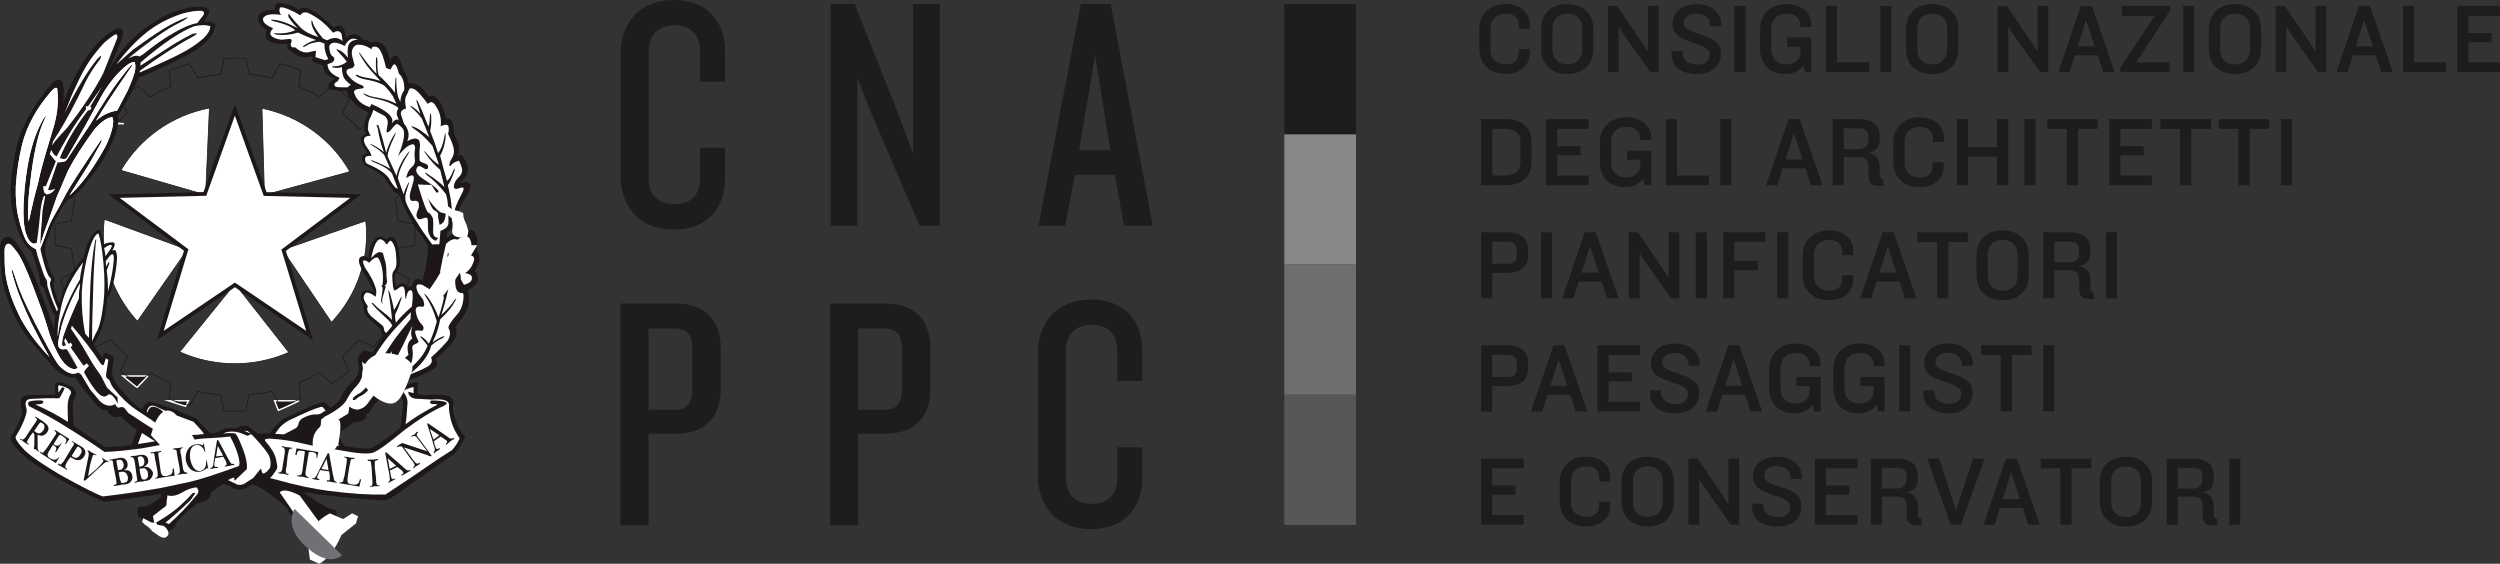
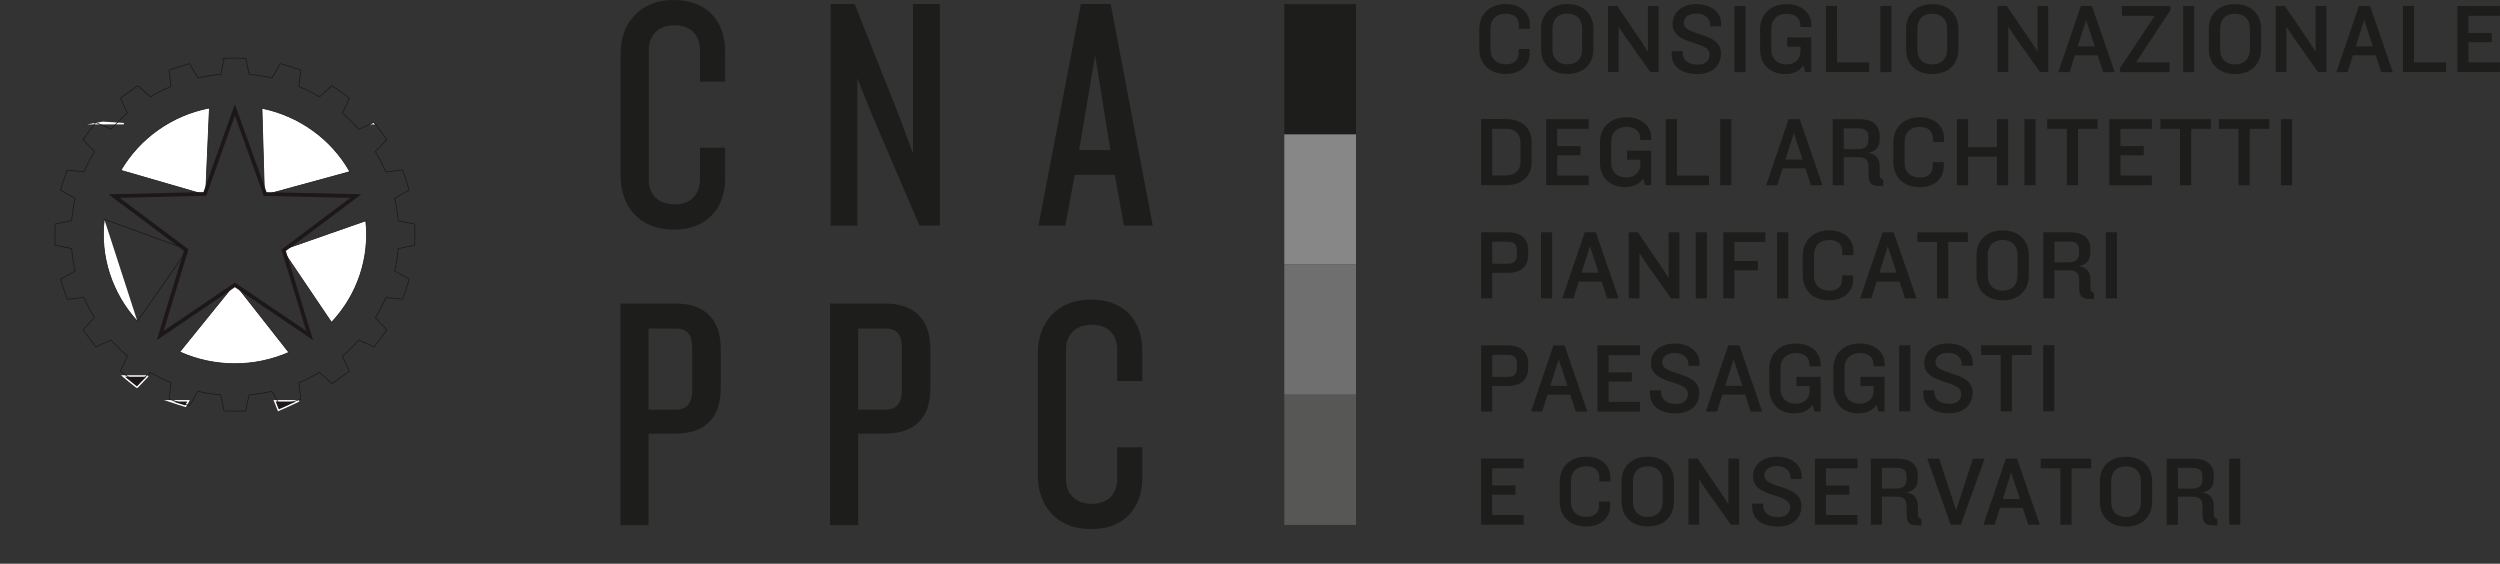
<svg xmlns="http://www.w3.org/2000/svg" id="Livello_1" data-name="Livello 1" viewBox="0 0 713.77 160.96">
  <rect x="0" y="0" width="713.77" height="160.96" fill="#333333" stroke="none" />
  <defs>
    <style>      .cls-1 {        clip-path: url(#clippath);      }      .cls-2, .cls-3, .cls-4 {        fill: none;      }      .cls-2, .cls-5, .cls-6, .cls-7, .cls-8, .cls-9, .cls-10, .cls-11 {        stroke-width: 0px;      }      .cls-12 {        clip-path: url(#clippath-1);      }      .cls-13 {        clip-path: url(#clippath-4);      }      .cls-14 {        clip-path: url(#clippath-3);      }      .cls-15 {        clip-path: url(#clippath-2);      }      .cls-3 {        stroke: #fff;        stroke-width: .42px;      }      .cls-3, .cls-4 {        stroke-miterlimit: 22.93;      }      .cls-5 {        fill: #878787;      }      .cls-6 {        fill: #717075;      }      .cls-7 {        fill: #706f6f;      }      .cls-8 {        fill: #575756;      }      .cls-9 {        fill: #1d1d1b;      }      .cls-10 {        fill: #1d171a;      }      .cls-11 {        fill: #fff;      }      .cls-4 {        stroke: #1d171a;        stroke-width: .21px;      }    </style>
    <clipPath id="clippath">
      <rect class="cls-2" width="713.77" height="160.96" />
    </clipPath>
    <clipPath id="clippath-1">
      <rect class="cls-2" width="713.77" height="160.96" />
    </clipPath>
    <clipPath id="clippath-2">
      <rect class="cls-2" width="713.77" height="160.96" />
    </clipPath>
    <clipPath id="clippath-3">
      <rect class="cls-2" width="713.77" height="160.96" />
    </clipPath>
    <clipPath id="clippath-4">
-       <rect class="cls-2" width="713.77" height="160.96" />
-     </clipPath>
+       </clipPath>
  </defs>
  <g class="cls-1">
    <path class="cls-9" d="m435.02,149.79v-2.78h-8.99v-5.78h6.65v-2.62h-6.65v-4.92h8.99v-2.78h-12.16v18.88h12.16Zm24.75-12.33v-1.3c0-3.17-2.6-5.78-6.84-5.78-5.04,0-7.61,3.31-7.61,7.14v5.72c0,3.81,2.49,7.07,7.54,7.07,4.33,0,6.85-2.63,6.85-5.8v-1.3h-3.16v1.04c0,2.08-1.24,3.32-3.57,3.32-2.95,0-4.46-1.76-4.46-4.14v-6.12c0-2.44,1.48-4.19,4.41-4.19,2.33,0,3.69,1.21,3.69,3.28v1.06h3.14Zm18.14,5.81v-5.85c0-3.87-2.52-7.04-7.46-7.04s-7.48,3.17-7.48,7.04v5.85c0,3.86,2.55,7.04,7.48,7.04s7.46-3.19,7.46-7.04m-3.22.11c0,2.35-1.41,4.19-4.24,4.19s-4.24-1.84-4.24-4.19v-6.06c0-2.39,1.41-4.19,4.24-4.19s4.24,1.8,4.24,4.19v6.06Zm21.84,6.41v-18.88h-3.07v13.06l-1.7-2.67-7.07-10.39h-2.63v18.88h3.07v-12.96l1.75,2.69,7.28,10.27h2.37Zm17.78-5.36c0-6.33-10.59-4.7-10.59-8.71,0-1.52,1.33-2.66,3.54-2.66,2.54,0,3.96,1.42,3.96,3.24v.43h3.16v-.83c0-3.03-2.71-5.52-7.07-5.52s-6.79,2.58-6.79,5.61c0,6.35,10.57,4.59,10.57,8.78,0,1.62-1.09,2.87-3.37,2.87-2.4,0-4.31-.99-4.31-3.43v-.42h-3.16v1.02c0,3.23,2.7,5.52,7.26,5.52s6.81-2.57,6.81-5.88m16.01,5.36v-2.78h-8.98v-5.78h6.64v-2.62h-6.64v-4.92h8.98v-2.78h-12.16v18.88h12.16Zm18.25.16v-1.75c-.75-.22-1-.63-1-1.36l-.03-2.54c0-1.79-.86-3.47-3.41-3.72,2.56-.44,3.41-1.84,3.41-3.93v-.94c0-2.83-1.68-4.79-5.97-4.79h-7.46v18.88h3.17v-8.03h4.2c2.14,0,2.83.94,2.85,2.53l.04,2.77c.03,2.04.78,2.89,2.95,2.89h1.26Zm-4.26-13.01c0,1.6-.94,2.52-2.77,2.52h-4.26v-5.91h4.43c1.96,0,2.6,1.01,2.6,2.24v1.15Zm22.32-6.03h-3.34l-4.81,14.77-4.84-14.77h-3.4l6.69,18.88h2.89l6.81-18.88Zm15.74,18.88l-6.5-18.88h-3.18l-6.41,18.88h3.21l1.5-4.81h6.52l1.57,4.81h3.29Zm-5.68-7.34h-4.89l2.39-7.57,2.5,7.57Zm20.36-8.75v-2.78h-14.42v2.78h5.61v16.1h3.21v-16.1h5.6Zm17.39,9.58v-5.85c0-3.87-2.51-7.04-7.46-7.04s-7.48,3.17-7.48,7.04v5.85c0,3.86,2.56,7.04,7.48,7.04s7.46-3.19,7.46-7.04m-3.19.11c0,2.35-1.43,4.19-4.26,4.19s-4.23-1.84-4.23-4.19v-6.06c0-2.39,1.42-4.19,4.23-4.19s4.26,1.8,4.26,4.19v6.06Zm21.82,6.57v-1.75c-.75-.22-1.01-.63-1.01-1.36l-.03-2.54c0-1.79-.86-3.47-3.4-3.72,2.56-.44,3.4-1.84,3.4-3.93v-.94c0-2.83-1.67-4.79-5.98-4.79h-7.46v18.88h3.19v-8.03h4.18c2.14,0,2.83.94,2.85,2.53l.04,2.77c.02,2.04.78,2.89,2.94,2.89h1.27Zm-4.28-13.01c0,1.6-.91,2.52-2.77,2.52h-4.24v-5.91h4.41c1.97,0,2.59,1.01,2.59,2.24v1.15Zm10.82-6.03h-3.16v18.87h3.16v-18.87Z" />
    <path class="cls-9" d="m436.3,105.13v-1.39c0-2.98-1.71-5.13-5.97-5.13h-7.46v18.88h3.17v-7.29h4.29c4.26,0,5.97-2.11,5.97-5.07m-3.23.03c0,1.45-.64,2.44-2.54,2.44h-4.49v-6.29h4.42c1.95,0,2.61.94,2.61,2.38v1.47Zm20.12,12.34l-6.49-18.88h-3.18l-6.41,18.88h3.19l1.51-4.82h6.52l1.57,4.82h3.28Zm-5.68-7.35h-4.88l2.39-7.55,2.49,7.55Zm20.74,7.35v-2.79h-8.98v-5.77h6.64v-2.62h-6.64v-4.93h8.98v-2.77h-12.16v18.88h12.16Zm16.9-5.37c0-6.33-10.6-4.71-10.6-8.7,0-1.53,1.33-2.66,3.56-2.66,2.53,0,3.95,1.42,3.95,3.23v.43h3.15v-.84c0-3.03-2.71-5.51-7.08-5.51s-6.78,2.57-6.78,5.61c0,6.34,10.57,4.59,10.57,8.78,0,1.63-1.09,2.86-3.39,2.86s-4.29-.99-4.29-3.43v-.43h-3.15v1.02c0,3.24,2.68,5.54,7.25,5.54s6.82-2.59,6.82-5.91m17.95,5.37l-6.49-18.88h-3.18l-6.42,18.88h3.21l1.5-4.82h6.54l1.55,4.82h3.29Zm-5.67-7.35h-4.89l2.41-7.55,2.49,7.55Zm19.2-6.04v.49h3.15v-.73c0-3.18-2.77-5.78-7.01-5.78-5.04,0-7.64,3.28-7.64,7.1v5.81c0,3.8,2.37,7.04,7.18,7.04,2.33,0,4.14-.91,5.19-2.45l.52,1.91h1.77v-9.89h-6.91v2.6h3.78v1.44c0,1.93-1.41,3.63-3.95,3.63-2.86,0-4.37-1.9-4.37-4.11v-6.21c0-2.2,1.45-4.14,4.43-4.14,2.34,0,3.87,1.21,3.87,3.28m18.28,0v.49h3.14v-.73c0-3.18-2.76-5.78-7.01-5.78-5.04,0-7.63,3.28-7.63,7.1v5.81c0,3.8,2.37,7.04,7.16,7.04,2.35,0,4.17-.91,5.2-2.45l.52,1.91h1.75v-9.89h-6.89v2.6h3.77v1.44c0,1.93-1.4,3.63-3.95,3.63-2.86,0-4.37-1.9-4.37-4.11v-6.21c0-2.2,1.45-4.14,4.43-4.14,2.34,0,3.87,1.21,3.87,3.28m10.48-5.49h-3.19v18.87h3.19v-18.87Zm17.8,13.51c0-6.33-10.6-4.71-10.6-8.7,0-1.53,1.32-2.66,3.54-2.66,2.55,0,3.96,1.42,3.96,3.23v.43h3.15v-.84c0-3.03-2.71-5.51-7.07-5.51s-6.79,2.57-6.79,5.61c0,6.34,10.57,4.59,10.57,8.78,0,1.63-1.09,2.86-3.37,2.86-2.41,0-4.31-.99-4.31-3.43v-.43h-3.15v1.02c0,3.24,2.68,5.54,7.25,5.54s6.82-2.59,6.82-5.91m16.83-10.74v-2.77h-14.42v2.77h5.61v16.11h3.2v-16.11h5.61Zm6.49-2.77h-3.17v18.87h3.17v-18.87Z" />
    <path class="cls-9" d="m436.3,72.82v-1.39c0-2.98-1.71-5.12-5.97-5.12h-7.46v18.87h3.17v-7.28h4.29c4.26,0,5.97-2.11,5.97-5.07m-3.23.03c0,1.45-.64,2.44-2.54,2.44h-4.49v-6.29h4.42c1.95,0,2.61.94,2.61,2.38v1.47Zm10.08-6.54h-3.18v18.87h3.18v-18.87Zm18.98,18.87l-6.51-18.87h-3.16l-6.42,18.87h3.2l1.51-4.82h6.53l1.56,4.82h3.3Zm-5.7-7.34h-4.88l2.39-7.56,2.49,7.56Zm23.05,7.34v-18.87h-3.07v13.06l-1.7-2.66-7.07-10.4h-2.62v18.87h3.07v-12.95l1.75,2.69,7.28,10.26h2.38Zm7.86-18.87h-3.19v18.87h3.19v-18.87Zm16.68,2.74v-2.74h-12.01v18.87h3.18v-8.03h6.69v-2.67h-6.69v-5.43h8.84Zm6.54-2.74h-3.19v18.87h3.19v-18.87Zm18.59,6.54v-1.3c0-3.18-2.59-5.78-6.84-5.78-5.03,0-7.61,3.31-7.61,7.14v5.72c0,3.8,2.5,7.09,7.55,7.09,4.32,0,6.84-2.65,6.84-5.82v-1.3h-3.14v1.06c0,2.06-1.24,3.31-3.59,3.31-2.95,0-4.44-1.76-4.44-4.14v-6.12c0-2.44,1.47-4.2,4.39-4.2,2.33,0,3.69,1.23,3.69,3.28v1.06h3.15Zm18.02,12.33l-6.5-18.87h-3.17l-6.42,18.87h3.2l1.51-4.82h6.53l1.56,4.82h3.3Zm-5.69-7.34h-4.89l2.39-7.56,2.5,7.56Zm20.35-8.75v-2.77h-14.4v2.77h5.61v16.1h3.21v-16.1h5.59Zm17.4,9.57v-5.83c0-3.88-2.51-7.05-7.45-7.05s-7.48,3.17-7.48,7.05v5.83c0,3.87,2.53,7.07,7.48,7.07s7.45-3.19,7.45-7.07m-3.22.11c0,2.36-1.41,4.2-4.23,4.2s-4.26-1.84-4.26-4.2v-6.06c0-2.38,1.42-4.2,4.26-4.2s4.23,1.81,4.23,4.2v6.06Zm21.84,6.58v-1.75c-.75-.22-1.01-.62-1.01-1.36l-.03-2.56c0-1.78-.87-3.45-3.4-3.72,2.56-.45,3.4-1.84,3.4-3.94v-.93c0-2.83-1.67-4.78-5.97-4.78h-7.46v18.87h3.18v-8.03h4.19c2.13,0,2.83.94,2.86,2.53l.02,2.78c.03,2.04.79,2.89,2.95,2.89h1.27Zm-4.27-13c0,1.57-.93,2.52-2.78,2.52h-4.24v-5.93h4.42c1.97,0,2.6,1.03,2.6,2.24v1.17Zm10.83-6.04h-3.18v18.87h3.18v-18.87Z" />
    <path class="cls-9" d="m437.28,46.42v-5.97c0-3.55-2.46-6.45-7.25-6.45h-7.16v18.87h7.16c4.79,0,7.25-2.89,7.25-6.45m-3.17-.23c0,2.38-1.48,3.91-4.28,3.91h-3.79v-13.33h3.79c2.8,0,4.28,1.53,4.28,3.94v5.47Zm19.49,6.69v-2.77h-8.99v-5.79h6.64v-2.6h-6.64v-4.94h8.99v-2.77h-12.16v18.87h12.16Zm14.7-13.37v.48h3.14v-.74c0-3.17-2.77-5.78-7.01-5.78-5.02,0-7.63,3.28-7.63,7.11v5.81c0,3.8,2.37,7.04,7.16,7.04,2.34,0,4.16-.91,5.2-2.45l.52,1.9h1.76v-9.89h-6.91v2.61h3.79v1.45c0,1.93-1.42,3.63-3.96,3.63-2.86,0-4.35-1.9-4.35-4.11v-6.2c0-2.22,1.44-4.14,4.41-4.14,2.33,0,3.87,1.22,3.87,3.29m19.64,13.37v-2.77h-9.15v-16.1h-3.19v18.87h12.34Zm6.39-18.87h-3.18v18.87h3.18v-18.87Zm26.01,18.87l-6.5-18.87h-3.17l-6.42,18.87h3.2l1.5-4.82h6.54l1.55,4.82h3.29Zm-5.68-7.34h-4.89l2.4-7.56,2.49,7.56Zm23.05,7.52v-1.77c-.76-.22-1.02-.61-1.02-1.36l-.03-2.56c0-1.78-.86-3.45-3.4-3.7,2.57-.46,3.4-1.85,3.4-3.94v-.94c0-2.83-1.67-4.78-5.97-4.78h-7.44v18.87h3.17v-8.01h4.19c2.14,0,2.83.93,2.86,2.51l.02,2.79c.03,2.04.79,2.89,2.95,2.89h1.27Zm-4.27-13.02c0,1.59-.93,2.53-2.78,2.53h-4.24v-5.92h4.41c1.96,0,2.61,1.03,2.61,2.23v1.16Zm21.58.51v-1.3c0-3.17-2.61-5.78-6.85-5.78-5.02,0-7.6,3.31-7.6,7.14v5.73c0,3.79,2.49,7.09,7.54,7.09,4.33,0,6.84-2.63,6.84-5.81v-1.32h-3.13v1.06c0,2.07-1.26,3.32-3.59,3.32-2.95,0-4.44-1.75-4.44-4.14v-6.11c0-2.45,1.46-4.2,4.38-4.2,2.34,0,3.7,1.22,3.7,3.29v1.04h3.15Zm18.33,12.33v-18.87h-3.2v7.99h-8.24v-7.99h-3.18v18.87h3.18v-8.18h8.24v8.18h3.2Zm7.83-18.87h-3.19v18.87h3.19v-18.87Zm17.72,2.77v-2.77h-14.4v2.77h5.61v16.1h3.2v-16.1h5.6Zm15.49,16.1v-2.77h-8.98v-5.79h6.64v-2.6h-6.64v-4.94h8.98v-2.77h-12.17v18.87h12.17Zm16.84-16.1v-2.77h-14.41v2.77h5.6v16.1h3.2v-16.1h5.61Zm16.68,0v-2.77h-14.41v2.77h5.61v16.1h3.22v-16.1h5.59Zm6.51-2.77h-3.19v18.87h3.19v-18.87Z" />
    <path class="cls-9" d="m436.79,8.25v-1.31c0-3.16-2.59-5.78-6.84-5.78-5.04,0-7.6,3.32-7.6,7.14v5.73c0,3.78,2.48,7.08,7.54,7.08,4.33,0,6.85-2.63,6.85-5.81v-1.3h-3.16v1.04c0,2.07-1.23,3.32-3.57,3.32-2.95,0-4.45-1.76-4.45-4.14v-6.12c0-2.44,1.48-4.2,4.4-4.2,2.33,0,3.69,1.22,3.69,3.29v1.05h3.16Zm18.14,5.81v-5.84c0-3.88-2.52-7.06-7.44-7.06s-7.49,3.18-7.49,7.06v5.84c0,3.86,2.53,7.06,7.49,7.06s7.44-3.2,7.44-7.06m-3.21.1c0,2.36-1.42,4.2-4.23,4.2s-4.25-1.84-4.25-4.2v-6.06c0-2.39,1.41-4.2,4.25-4.2s4.23,1.81,4.23,4.2v6.06Zm21.84,6.41V1.7h-3.07v13.06l-1.7-2.66-7.07-10.4h-2.63v18.87h3.06V7.62l1.76,2.7,7.28,10.25h2.38Zm17.79-5.35c0-6.32-10.6-4.7-10.6-8.7,0-1.53,1.32-2.65,3.54-2.65,2.53,0,3.96,1.41,3.96,3.22v.43h3.15v-.82c0-3.02-2.71-5.52-7.07-5.52s-6.79,2.59-6.79,5.62c0,6.35,10.57,4.59,10.57,8.78,0,1.62-1.1,2.87-3.37,2.87-2.4,0-4.31-1-4.31-3.43v-.42h-3.15v1.01c0,3.24,2.69,5.53,7.25,5.53s6.82-2.58,6.82-5.9m7.01-13.52h-3.17v18.87h3.17V1.7Zm15.65,5.5v.48h3.15v-.74c0-3.16-2.77-5.78-7.01-5.78-5.03,0-7.63,3.29-7.63,7.11v5.81c0,3.8,2.38,7.04,7.16,7.04,2.35,0,4.16-.91,5.2-2.45l.52,1.9h1.75v-9.89h-6.89v2.62h3.78v1.45c0,1.92-1.42,3.62-3.96,3.62-2.86,0-4.36-1.9-4.36-4.11v-6.21c0-2.21,1.45-4.14,4.42-4.14,2.34,0,3.87,1.22,3.87,3.29m19.64,13.37v-2.77h-9.17V1.7h-3.16v18.87h12.33Zm6.38-18.87h-3.17v18.87h3.17V1.7Zm19.1,12.36v-5.84c0-3.88-2.53-7.06-7.46-7.06s-7.47,3.18-7.47,7.06v5.84c0,3.86,2.53,7.06,7.47,7.06s7.46-3.2,7.46-7.06m-3.21.1c0,2.36-1.42,4.2-4.26,4.2s-4.24-1.84-4.24-4.2v-6.06c0-2.39,1.42-4.2,4.24-4.2s4.26,1.81,4.26,4.2v6.06Zm28.87,6.41V1.7h-3.05v13.06l-1.7-2.66-7.08-10.4h-2.63v18.87h3.06V7.62l1.77,2.7,7.28,10.25h2.36Zm18.98,0l-6.51-18.87h-3.17l-6.42,18.87h3.22l1.49-4.82h6.53l1.57,4.82h3.29Zm-5.69-7.34h-4.88l2.39-7.57,2.49,7.57Zm21.57-10.32v-1.21h-13.83v2.78h9.39l-9.89,14.88v1.21h14.09v-2.77h-9.56l9.79-14.88Zm6.82-1.21h-3.17v18.87h3.17V1.7Zm19.1,12.36v-5.84c0-3.88-2.52-7.06-7.46-7.06s-7.48,3.18-7.48,7.06v5.84c0,3.86,2.56,7.06,7.48,7.06s7.46-3.2,7.46-7.06m-3.21.1c0,2.36-1.42,4.2-4.26,4.2s-4.23-1.84-4.23-4.2v-6.06c0-2.39,1.41-4.2,4.23-4.2s4.26,1.81,4.26,4.2v6.06Zm21.83,6.41V1.7h-3.07v13.06l-1.7-2.66-7.08-10.4h-2.62v18.87h3.07V7.62l1.77,2.7,7.28,10.25h2.36Zm18.98,0l-6.51-18.87h-3.18l-6.42,18.87h3.2l1.51-4.82h6.52l1.57,4.82h3.3Zm-5.7-7.34h-4.88l2.4-7.57,2.48,7.57Zm20.92,7.34v-2.77h-9.17V1.7h-3.16v18.87h12.33Zm15.36,0v-2.77h-8.99v-5.78h6.64v-2.61h-6.64v-4.93h8.99V1.7h-12.16v18.87h12.16Z" />
    <path class="cls-9" d="m205.79,110.89v-11.21c0-8.74-4.74-13.02-12.98-13.02h-15.68v63.28h8.03v-26.13h7.64c8.24,0,12.98-4.28,12.98-12.92m-8.14.47c0,3.51-1.35,5.61-4.74,5.61h-7.74v-23.18h7.74c3.4,0,4.74,1.9,4.74,5.51v12.07Zm67.99-.47v-11.21c0-8.74-4.74-13.02-12.97-13.02h-15.69v63.28h8.04v-26.13h7.65c8.23,0,12.97-4.28,12.97-12.92m-8.13.47c0,3.51-1.35,5.61-4.74,5.61h-7.75v-23.18h7.75c3.39,0,4.74,1.9,4.74,5.51v12.07Zm68.64,25.09v-8.75h-7.16v8.93c0,4.37-2.51,7.22-7.26,7.22s-7.36-2.95-7.36-6.93v-37.25c0-3.89,2.52-6.94,7.36-6.94s7.26,2.95,7.26,7.22v8.84h7.16v-8.64c0-8.28-4.83-14.63-14.72-14.63s-15.1,6.92-15.1,15.18v35.17c0,8.35,5.23,15.2,15.1,15.2s14.72-6.37,14.72-14.63" />
    <path class="cls-9" d="m207.02,50.92v-8.74h-7.17v8.94c0,4.35-2.52,7.22-7.26,7.22s-7.35-2.95-7.35-6.94V14.16c0-3.89,2.52-6.94,7.35-6.94s7.26,2.96,7.26,7.23v8.84h7.17v-8.66C207.02,6.37,202.17,0,192.3,0s-15.11,6.94-15.11,15.2v35.16c0,8.38,5.24,15.2,15.11,15.2s14.72-6.36,14.72-14.63m61.3,13.49V1.14h-7.66v42.66l-3.96-10.72-12.68-31.93h-6.88v63.28h7.64V22.33l4.26,10.63,13.48,31.45h5.81Zm60.8,0l-12.01-63.28h-8.52l-12.1,63.28h7.65l2.71-14.52h11.43l2.62,14.52h8.24Zm-12.11-21.56h-8.9l4.56-27.07,4.35,27.07Z" />
  </g>
  <rect class="cls-9" x="366.68" y="1.19" width="20.48" height="37.18" />
  <rect class="cls-5" x="366.68" y="38.37" width="20.47" height="37.17" />
  <rect class="cls-7" x="366.68" y="75.53" width="20.47" height="37.17" />
  <rect class="cls-8" x="366.68" y="112.7" width="20.47" height="37.17" />
-   <polygon class="cls-10" points="106.47 35.31 106.66 35.31 106.6 35.24 106.47 35.31" />
  <polygon class="cls-3" points="106.47 35.31 106.6 35.24 106.66 35.31 106.47 35.31" />
  <g class="cls-12">
    <path class="cls-10" d="m85.38,114.44c-1.61.82-4.93,2.33-5.9,2.71l-1.08-2.71h6.98Z" />
    <path class="cls-3" d="m85.38,114.44c-1.61.82-4.93,2.33-5.9,2.71l-1.08-2.71h6.98Z" />
    <path class="cls-10" d="m53.83,114.44l-.87,1.55c-.79-.22-3.48-1.09-4.83-1.55h5.7Z" />
    <path class="cls-3" d="m53.83,114.44l-.87,1.55c-.79-.22-3.48-1.09-4.83-1.55h5.7Z" />
    <path class="cls-10" d="m42.24,107.35l-3.04,3.18h-.19c-.71-.54-2.5-1.99-3.92-3.18h7.16Z" />
    <path class="cls-3" d="m42.24,107.35l-3.04,3.18h-.19c-.71-.54-2.5-1.99-3.92-3.18h7.16Z" />
  </g>
  <polygon class="cls-10" points="27.24 35.31 35.35 35.31 29.37 34.94 27.24 35.31" />
  <polygon class="cls-3" points="27.24 35.31 29.37 34.93 35.35 35.31 27.24 35.31" />
  <g class="cls-15">
    <path class="cls-4" d="m64.01,16.64c1-.07,5.14-.07,6.16,0l.97,4.6c2.23.17,4.39.53,6.52,1.02l2.35-4.09c1.01.23,4.94,1.48,5.88,1.87l-.55,4.65c2.06.85,4.04,1.86,5.92,2.96l3.49-3.2c.89.53,4.22,2.94,5.01,3.57l-1.99,4.28c1.69,1.46,3.25,2.97,4.68,4.6l4.32-1.98c.69.77,3.1,4.06,3.65,4.9l-3.25,3.48c1.15,1.86,2.16,3.8,2.99,5.79l4.79-.56c.36.91,1.62,4.78,1.87,5.76l-4.17,2.34c.53,2.13.87,4.27,1.04,6.41l4.72.91c.07,1,.07,5.07,0,6.06l-4.72.95c-.17,2.2-.55,4.32-1,6.4l4.14,2.34c-.22.94-1.51,4.77-1.87,5.73l-4.79-.5c-.87,1.98-1.88,3.93-2.99,5.77l3.25,3.45c-.55.82-2.96,4.11-3.61,4.89l-4.4-1.95c-1.44,1.66-3.02,3.19-4.68,4.6l2.02,4.28c-.79.6-4.12,3.01-4.98,3.53l-3.57-3.18c-1.9,1.12-3.88,2.12-5.88,2.96l.55,4.67c-.94.36-4.86,1.6-5.88,1.88l-2.38-4.1c-2.17.49-4.33.81-6.53,1.02l-.94,4.6c-1.02.04-5.13.04-6.16,0l-.97-4.63c-2.2-.18-4.4-.52-6.53-.99l-2.35,4.1c-1-.28-4.91-1.52-5.88-1.88l.54-4.69c-2.05-.85-4.04-1.84-5.91-2.94l-3.53,3.18c-.82-.52-4.18-2.89-4.97-3.53l1.99-4.32c-1.66-1.45-3.25-2.98-4.69-4.56l-4.36,1.95c-.61-.78-3.03-4.06-3.6-4.89l3.25-3.49c-1.15-1.88-2.16-3.82-3.03-5.76l-4.76.53c-.37-.93-1.63-4.78-1.91-5.73l4.18-2.34c-.47-2.16-.83-4.27-1.02-6.4l-4.71-.95c-.04-1-.04-5.07,0-6.06l4.71-.94c.19-2.2.55-4.31,1.02-6.4l-4.18-2.31c.28-.97,1.54-4.8,1.91-5.76l4.79.53c.87-2.02,1.88-3.96,3-5.76l-3.25-3.48c.55-.84,2.99-4.13,3.6-4.86l4.4,1.9c1.47-1.66,3.02-3.2,4.65-4.57l-1.99-4.28c.79-.64,4.14-3.04,4.97-3.57l3.57,3.2c1.92-1.15,3.89-2.14,5.88-2.96l-.54-4.65c.97-.39,4.87-1.63,5.84-1.87l2.41,4.09c2.17-.52,4.37-.85,6.54-1.02l.94-4.6c1-.07,0,0,0,0Z" />
  </g>
-   <polygon class="cls-11" points="67.07 32.27 58.71 55.66 33.45 56.26 53.53 71.27 46.29 95.07 67.07 80.99 87.87 95.07 80.64 71.35 100.72 56.26 75.49 55.69 67.07 32.27" />
  <g class="cls-14">
-     <path class="cls-11" d="m74.79,30.91c10.45,2.14,19.73,8.62,25.09,18.1l-24.37,6.66-.72-24.76Zm29.64,32.12c1.15,10.4-2.27,21.05-9.78,29.01l-13.98-20.69,23.77-8.32Zm-21.96,37.58c-9.74,4.28-21.14,4.38-31.16-.14l15.76-19.46,15.4,19.6Zm-43.25-8.89c-7.13-7.77-10.74-18.36-9.44-29.12l23.73,8.67-14.28,20.45Zm-4.71-43.09c5.33-9.1,14.46-15.72,25.28-17.8l-1.09,24.81-24.19-7.01Z" />
+     <path class="cls-11" d="m74.79,30.91c10.45,2.14,19.73,8.62,25.09,18.1l-24.37,6.66-.72-24.76Zm29.64,32.12c1.15,10.4-2.27,21.05-9.78,29.01l-13.98-20.69,23.77-8.32Zm-21.96,37.58c-9.74,4.28-21.14,4.38-31.16-.14l15.76-19.46,15.4,19.6Zm-43.25-8.89c-7.13-7.77-10.74-18.36-9.44-29.12Zm-4.71-43.09c5.33-9.1,14.46-15.72,25.28-17.8l-1.09,24.81-24.19-7.01Z" />
    <path class="cls-4" d="m74.79,30.91c10.45,2.14,19.73,8.62,25.09,18.1l-24.37,6.66-.72-24.76Zm29.64,32.12c1.15,10.4-2.27,21.05-9.78,29.01l-13.98-20.69,23.77-8.32Zm-21.96,37.58c-9.74,4.28-21.14,4.38-31.16-.14l15.76-19.46,15.4,19.6Zm-43.25-8.89c-7.13-7.77-10.74-18.36-9.44-29.12l23.73,8.67-14.28,20.45Zm-4.71-43.09c5.33-9.1,14.46-15.72,25.28-17.8l-1.09,24.81-24.19-7.01Z" />
  </g>
  <path class="cls-10" d="m58.1,54.83l8.44-23.63.52-1.46.52,1.46,8.52,23.66,25.5.57,1.56.04-1.24.94-20.3,15.24,7.31,23.99.45,1.48-1.28-.88-21.04-14.24-20.99,14.24-1.3.88.45-1.48,7.31-24.05-20.3-15.18-1.25-.93,1.56-.04,25.55-.6Zm8.96-21.83l-8.05,22.54-.12.36h-.38s-24.35.59-24.35.59l19.34,14.46.31.22-.12.36-6.96,22.94,20.02-13.58.31-.21.31.21,20.05,13.58-6.97-22.87-.11-.35.31-.23,19.35-14.53-24.31-.55h-.38s-.13-.36-.13-.36l-8.12-22.57Z" />
  <g class="cls-13">
    <path class="cls-10" d="m17.32,47.35l-1.72,5.2.66.08c.6-1.66,1.47-3.51,2.61-5.61l-1.55.32Zm9.05,58.25l-.89,1.12,1.38,1.84,1.31,1.68c.54.75,1.19,1.32,1.96,1.68l-.41-1.2-1.22-2.16-2.12-2.97Zm-17.28-38.39l.32.64c.38-2.41.83-5.74,1.39-10.01-1.47,5.76-2.04,8.88-1.71,9.37m12.55,31.99l2.53,3.77.25-.47-2.29-3.76-.49.46Zm-8.23-40.88l-.57,2.33-.41,3.19,1.15-3.75,1.63-4.32-1.3.23-.49,2.32Zm.65-12.96c-.65,1.98-1.17,4.17-1.55,6.57l2.21-5.76-.66-.8Zm7.09,46.17l1.8,2.25c-.38-1.88-.55-3.68-.49-5.45l-1.31,3.2Zm85.12,9.18c-.13.06-2.02-.98-2.65-.43-.66.56-1.2,1.35-1.5,1.81l.32,2.97c.22,1.21-.45,2.6-1.99,4.11-1.55,1.51-2.57,2.92-3.06,4.2-.28.97-1.33,2.01-3.19,3.12-.11-.31-.55-.82-1.3-1.51-.1-.22-.33-.3-.65-.24-1.85.47-5.58,2.08-11.17,4.79-.99.49-2.37,1.9-4.16,4.23h-3.19c-.86-.47-1.79-1.14-2.77-1.99-.7-.53-1.96-.35-3.75.55-1.69-.37-3.37-.01-5.05,1.06-1.05.37-1.8.44-2.29.23l-3.99-4.24c-8.25-3.42-12.77-4.94-13.53-4.56-.82.46-1.42,1.16-1.8,2.07-.82-.36-2.04-1.38-3.67-3.04l-2.53-2.8c-1.84-2.02-2.61-3.95-2.29-5.76l.41-2.5c.05-.36,0-.64-.16-.86-.6-.64-1.66-1.03-2.2-1.14-.12-.04-.48-.17-.87,1.27.1.35-2.62-3.51-2.65-3.63.73-.78,2.02-3.04,2.77-5.69.83-3.01,1.22-6.31,1.19-7.58.13-.24.16-.3.31-.43,1.25-.96,2.86-9.87,2.49-12.01-.14-.85-.36-1.29-.6-1.32-.25-.03-.47.04-.7.2l.49-.97c.28-.69.28-1.14,0-1.35-.16-.16-1.63-.16-2.9.48-.16-1.38-.83-3.42-1.17-4.16-.12-.25-.48.01-.49.02-2.28,1.36-3.3,4.32-4.11,8l-.64.59c-2.93,3.6-5.27,7.79-6.27,12.49-.49-.74-.77-1.81-1.21-3.24-.43-1.41-.56-2.35-.4-2.83.43-.75.3-1.44-.4-2.08-.55-.54-1.25-2.94-2.12-7.2.05-1.13.52-2.81,1.39-5.04.87-2.23,2.32-5.07,4.23-8.27.1-.15.94-1.05,1.2-1.12,2.83-.69,15.37-16.64,14.06-24.05-.22.88,5.38-8.76,5.83-10.75l.69-.22.82-.31c2.73-1.08,5.03-2.22,7.16-3.17l3.28-1.72c2.29-.96,4.46-2.26,6.52-3.92,2.17-1.87,3.34-3.81,3.51-5.84-.39-.49-1.49-.75-3.34-.8.98-1.07,1.49-2.19,1.55-3.35-.71-.97-2.83-1.13-6.36-.49-3.69.91-6.93,2.32-9.7,4.24-2.83,1.75-5.37,3.9-7.63,6.44-2.25,2.53-4.07,5.17-5.42,7.88l1.63-3.68c.82-1.76,1.68-3.81,2.61-6.17.26-1.12.28-1.91.03-2.39-.24-.49-.76-.62-1.58-.4-.87.22-2.45,1.33-4.73,3.37-2.5,2.5-4.72,5.6-6.65,9.28-1.93,3.69-3.24,6.6-3.95,8.72.37-2.39.32-4.45-.16-6.15-.27-.7-.88-.88-1.8-.56-.87.59-1.74,1.46-2.61,2.64-.87,1.17-1.71,2.32-2.53,3.4-.82,1.11-1.78,2.66-2.9,4.69-1.1,2.02-2.09,4.43-2.93,7.19-.84,2.77-1.48,6.46-1.91,11.05-.27,2.93-.06,6.08.64,9.44.87,3.36,1.75,5.84,2.62,7.44.86,1.6,1.68,2.53,2.44,2.8.49,1.17,1.15,3.12,1.96,5.84.43,1.27.62,2.25.57,2.91-.05.67.12,1.14.53,1.4.4.27.75.8,1.01,1.6.71,2.56,1.66,4.94,2.86,7.13-.21,1.18-.32,2.35-.32,3.52-2.61-7.41-4.72-13.03-6.36-16.8-3.16-6.89-5.64-10.03-7.42-9.44-.88.31-1.42,1.09-1.63,2.32-.05.49-.05,1.72,0,3.69.04,1.97.24,4.05.56,6.24,1.63,7.1,4.44,13.02,8.39,17.77l5.96,6.87c1.2,1.18,2.34,2.05,3.43,2.61,1.07.56,2.09.7,3.01.43,1.36,2.14,3.07,4.38,5.13,6.73,1.3,1.97,2.65,2.91,4.08,2.8.59,1.28,1.5,1.93,2.69,1.93l1.22-.16c1.69,1.59,3.21,2.89,4.56,3.84l-1.54,4.33c-2.73.37-5.23.59-7.51.62-2.13-1.48-5.12-3.51-8.97-6.07l-.24-4.8c-.11-1.66.18-3.04.88-4.17.17-.9-.34-1.74-1.54-2.48-1.78-.86-3.07-1.19-3.83-1.04-.33.1-.52.4-.58.88v2.64l-7.74.16c-.7,0-1.3.27-1.75.8-.46.53-.47,1.6-.04,3.21.04.58.01,1.09-.07,1.52-.39,1.7-1.39,3.78-3.02,6.23-.23.38-.13.93.28,1.69.4.74,1.42,1.92,3.05,3.52.7.69,1.79,1.55,3.23,2.56,1.44,1.01,3.98,2.56,7.61,4.64,4.3,2.5,8.41,4.59,12.31,6.24.82.05,6.26-.67,16.31-2.15l.08.87c-2.88,2.14-4.73,3.01-5.55,2.65-1.14.1-1.49.94-1.06,2.48.33.68.93,1.16,1.8,1.43l1.06,1.19,3.02,1.77c1.13.33,2.23.33,3.25,0,.99-.37,1.63-1.2,1.96-2.47l.31-.32,3.27-3.2,2.37-1.77c1.85-.31,3.04-.95,3.59-1.92.1-.85.35-1.38.73-1.6l2.86-1.92c.11-.26,1.28.19,3.51,1.36,1.09.27,2.04.22,2.86-.14l2.12-1.21c1.9.43,5.25,2.76,10.04,6.96-.07.49.24,1.04.89,1.68.38.49,1.41.88,3.1,1.21l1.15,2.08,1.14.4c1.68.05,3.26-.53,4.73-1.76l1.79-.55c.92-.7,1.33-1.39,1.22-2.09l-.73-.71-1.54-.4c-1.96-.91-3.94-2.14-5.97-3.68l-1.29-.97c5.91,1.03,13.28,1.81,22.09,2.41,1.09.22,2.55-.34,4.37-1.63,1.82-1.3,7.32-5.17,16.51-11.56,1.36-1.45,2.44-3.1,3.26-4.96-.82-.74-1.53-1.81-2.16-3.21-.63-1.39-1.02-2.56-1.18-3.52-.22-.91-.24-1.72-.08-2.44.16-.73-.07-1.41-.73-2.04-.26-.37-.89-.61-1.87-.72-1.74-.16-3.69-.13-5.88.07-1.03-.1-1.63-.34-1.79-.71l.08-1.93c.16-.86-.08-1.22-.73-1.12-2.38.58-3.83,1.16-4.32,1.75-.71.76-.68,1.54.07,2.41.61.53.9,1.15.9,1.84-.33,3.52-.62,5.88-.9,7.11-3.96,3.1-6.66,4.99-8.07,5.68-1.14.38-3.7.22-7.67-.48-.86-.74-1.49-2.02-1.87-3.84,1.36-.79,2.81-1.75,4.32-2.88,1.03-.16,1.9-.35,2.62-.59.7-.24,1.06-.9,1.06-1.96.7-.27,1.22-.85,1.54-1.77l4.73-5.59c1.53-1.28,3.19-2.03,4.98-2.25,2.16-.16,5-1.35,8.48-3.59.52-.58.52-1.42,0-2.49,1.03-.58,2.71-2.24,5.04-4.95.93-1.28,1.14-2.7.65-4.24,2.17-2.57,3.4-4.59,3.67-6.08.22-1.35.19-2.78-.08-4.32,1.03-.64,1.75-1.18,2.16-1.64.4-.46.61-1.09.61-1.88s-.29-1.46-.89-2.01c1.58-2.17,1.77-4.15.57-5.91.43-2.88.14-4.69-.9-5.44-1.09-.74-2.41-.51-3.99.73-.92-.49-2.17-.04-3.75,1.35.27-.69.3-1.3.07-1.84,1.42-.64,2.33-1.34,2.74-2.11.41-.78.61-2,.61-3.65.16-1.01,1.11-2.83,2.86-5.43,1.2-2.62.36-3.53-2.53-2.73,1.58-1.39,2.37-2.58,2.37-3.6.1-.97-.3-2.18-1.22-3.68-.38-.86-.95-1.02-1.72-.49.27-.53.43-1.17.46-1.92.02-.75-.48-2.32-1.51-4.71-.16-3.16-.92-4.47-2.29-3.93-.21-1.66-.76-3.25-1.63-4.72-1.3-1.93-2.34-2.43-3.1-1.53-2.11-3.09-4.11-4.37-5.95-3.84-.06-1.33-.51-2.53-1.39-3.6-.49-2.02-1.09-3.44-1.79-4.23-.98-.38-1.66.15-2.05,1.59-.16-1.17-.54-2.39-1.14-3.68-.6-1.28-1.55-1.96-2.85-1.99-.49-.06-.95.01-1.39.24-.88-.53-1.6-.81-2.2-.81-1.85-1.93-3.54-2.07-5.06-.47l-.25-1.69c-.54-1.97-1.63-2.4-3.26-1.28-2.66-2.71-4.94-4.5-6.84-5.36-1.57-.53-2.62-.4-3.1.4-.82-.8-1.69-1.31-2.61-1.51-.91-.21-1.8-.46-2.62-.72-1.24-.06-1.78.61-1.62,2-1.96.11-3.31.44-4.03,1-.75.56-.94,1.34-.58,2.37.35,1.01,1.16,1.83,2.41,2.47-.33.38-.46.97-.41,1.77.05.8.92,1.47,2.62,2,1.24.31,2.47.34,3.67.07-.28,1.23.15,2.01,1.29,2.32,1.58,1.6,3.54,2,5.88,1.19l-.24,1.53,3.18,1.27c.11,1.51.81,2.56,2.12,3.2l1.24.53c-.26.03-1.44.97-1.45,1.13-.26.29-.96,1.78.73,2.09,1.29.15,2.71.28,4.07.25.04.4.28,1.03.54,1.49.22.46.79,1.17,1.75,2.18.88.95,2.54,1.88,3.94,2.46-.09.1-.47,1.14-.82,2.11-.43,1.16-.65,3.06.18,4.07-.18-.09-.97.45-1.24.88-1.02,1.53,1.18,3.74,1.53,4.5-.17-.02-.77.28-1.1.52-.76.52-.49,3.17,1.66,3.62.53.26,3,1.67,4.24,2.9.23.23.93,1.52,1.92,2.79.53.68,1.09,1.82,2.36,1.84,1.19,3.75,3.12,7.34,5.46,10.81-.01.1,2.12,2.34,2.89,4.35-.26,1.3-.23,2.43-.23,2.49-.28,2.57-.75,4.93-1.42,7.09-2.3-1.1-2.69.39-3.03,1.86.07-.07-1.07-.22-1.22.29.1-.88-1.39-1.67-2.06-1.2-.01.02-.74.51-1.19.85-.15.12-.29-.73-.34-1.35-.02-.44-.11-1.93.16-2.52.04-.09.6-.73.94-1.33.68-1.21.19-5.01-.66-7.64-.25-.79-.79-1.16-1.25-1.33-.19-.09-1.4,0-1.64.91-.06-.52-.91-.83-1.54-.98-1.79-.43-3.7,2.95-3.48,6.08-1.3-1.01-3.01-.7-2.81,1.06.3,2.44,4.05,6.79,4.16,8.75-1.12-.97-3.66-1-3.66,1.38,0,.73.61,1.96.85,2.48-.52,2.55,2.47,4.41,4.92,6.81-.04,1.14.35,1.16.72,1.6-.44.67-3.18,4.89-3.21,4.99" />
    <path class="cls-11" d="m110.02,100.85c3.66,0,8.8,1.97,7.55,5.22-1.33,3.33-2.79,8.77-5.65,9.14-2.92.34-8.55-3.93-8.55-7.86s2.98-6.51,6.66-6.51" />
    <path class="cls-11" d="m93.97,121.36l5.46-3.28.32-1.99c1.2.85,2.26,1.06,3.18.64.82-.21,1.6-.86,2.33-1.92.73-1.07,1.8-2.38,3.22-3.93,1.41-1.54,2.89-2.71,4.41-3.52-.39-1.27-.03-2.5,1.05-3.67l2.7-2.41c-.6-2.19-.25-3.74,1.06-4.64-.44-1.07-.41-2.32.08-3.76-2.23,4.7-3.63,7.57-4.2,8.6-.58,1.04-1.03,1.48-1.36,1.3-.31-.15-.45-1-.4-2.55l-.9,1.53.08,2.79c-3.91,4.96-6.47,7.74-7.66,8.33-.65.25-1.25.66-1.79,1.19-.82.32-1.03.13-.65-.55.43-.46,1.09-.94,1.95-1.36,1.15-.8,2.02-1.86,2.62-3.19.97-2.41,2.85-5.67,5.63-9.77.82-1.43,2.84-4.13,6.11-8.08l.08-2c-1.03,1.06-2.29,2.38-3.75,3.92-1.46,1.55-2.85,3.22-4.16,5.01-1.29,1.78-2.52,3.72-3.66,5.81-.7.53-1.5.31-2.36-.64l.25,1.98-.08,1.93c-.39,1.27-1.01,2.37-1.89,3.25-.86.86-1.68,1.97-2.43,3.31-.61,1.6-2.77,3.37-6.54,5.29l-.97.8c-.05,1.28-.19,2.18-.41,2.71l2.7-1.12Z" />
    <path class="cls-11" d="m87.79,134.05c5.33-3.04,8.31-5.6,8.91-7.73.7-4.26.65-6.44-.16-6.6-1.91-.31-3.67.43-5.29,2.25-1.71,1.54-2.32,3.57-1.82,6.16l.76,3.63h-.76l-1.34-3.17-5.29,4.56,4.99.88Z" />
    <path class="cls-11" d="m40.56,148.99l.82.83c.7.35,1.41.97,2.11,1.87l1.96,1.35c1.2.76,2.06.61,2.61-.4.16-.84-.27-1.66-1.31-2.49l-1.79-.32-.4-.63,2.37-1.44c1.74-1.12,3.27-2.27,4.6-3.48s2.51-2.41,3.55-3.58l.73.09-1.39,1.99c-3.1,2.98-5.49,5.12-7.17,6.43l.98.41c2.88-2.55,5.46-5.25,7.74-8.09.87-.91.9-1.69.08-2.39-1.3.13-2.7.64-4.16,1.51-1.47.87-2.83,1.13-4.08.78l-.25,1.87c.11.84-.22,1.43-.97,1.75l-2.94,2.3.4,1.86h-.73l-2.44-1.24-.32,1.04Z" />
    <path class="cls-11" d="m48.32,129.93c3.05,2.23,6.05,2.23,9.15,0l-2.31-5.22-5.21-6.63c-2.81-2.23-5.13-.16-6.87,6.16l5.24,5.68Z" />
    <path class="cls-11" d="m126.54,84.36c2.96-3.53,6.6-9.18,9.71-14.34-2.9,0-5.92-.11-7.25.02-.92,3.13-3.1,8.62-7.14,13.51l4.68.81Z" />
    <path class="cls-11" d="m88.48,159.77l2.7,1.19c2.42-1.39,4.53-4.11,6.32-8.23l4.11-3.27.62-2.07-1.72-.82-2.55,1.63-3.79-1.63c-1.57.82-2.87,1.77-3.86,2.89-1.01,1.09-1.84,2.86-2.47,5.34l.64,4.96Z" />
    <path class="cls-11" d="m84.66,147.49c1.15,2.12,2.72,4.45,4.69,6.95h1.43c.47-.75,1.63-1.11,3.47-1.11l-8.68-11.86c-2.92-1.51-4.82-1.82-5.71-.91l4.8,6.94Z" />
    <path class="cls-6" d="m84.09,145.28c-1.8,3.54-.64,7.34,3.43,10.94,4.08,3.61,7.47,4.38,10.14,2.32l-13.57-13.27Z" />
    <path class="cls-11" d="m17.73,92.64c-.6,2.35-.95,4-1.06,4.96-.22,1.49.3,2.21,1.55,2.16.76-.21,1.34.08,1.72.88l2.2,4.41c-.6.58-1.54.43-2.86-.49-.97-.7-1.96-2-2.93-3.91-.65-1.29-1.21-2.54-1.67-3.76-.47-1.24-.92-2.67-1.39-4.32-.46-1.66-1.7-5.14-3.72-10.45-2.01-5.29-3.6-8.72-4.77-10.23-1.16-1.53-1.92-2.29-2.25-2.29-.49-.1-.86.24-1.13,1.04-.11.28-.14,1.56-.08,3.88.05,2.32.22,4.05.49,5.17.6,3.15,1.8,6.55,3.59,10.24,1.8,3.73,4.71,7.73,8.72,12-1.74-2.98-3.5-6.3-5.31-9.92-2.06-4.49-3.47-7.88-4.23-10.21-.76-2.31-1.17-3.81-1.22-4.47-.06-.67.05-.66.33.04.27.7.84,2.35,1.71,4.96,1.19,3.15,3.45,7.82,6.77,14,2.5,4.8,4.13,7.54,4.89,8.24,2.12,2.03,3.84,2.61,5.21,1.76l.9.64,2.54,4.23,2.68,3.21c1.52,1.49,3.02,1.81,4.48.97.34.84.78,1.17,1.35.94.57-.2,1.02-.13,1.34.26l1.06,1.34,5.63,3.68,6.12,3.61,3.58-.65c-1.03-.64-2.26-1.48-3.66-2.56-.32-.85-.74-1.43-1.23-1.77l-.97.24.41,1.93-1.55-.31c.05-.7-.48-1.4-1.6-2.11-1.11-.73-2.52-1.66-4.23-2.81-1.72-1.15-3.35-2.56-4.89-4.23-1.55-1.69-2.41-2.8-2.57-3.32-.27-.85-.58-1.36-.94-1.48-.35-.13-.49-.57-.45-1.32l.16-.97.49-3.12-.73-.4-.49,1.54c-.16.78-.72.43-1.67-1.09-.95-1.52-2.59-3.75-4.94-6.69l-2.6-3.12-.25.88c1.3,1.87,2.4,3.55,3.31,5.04.89,1.51,1.64,2.78,2.24,3.84.59,1.07,1.6,2.59,3.01,4.56l1.72,3.37,3.02,2.8.07,1.84c-.59-1.21-1.14-2.02-1.63-2.38-.48-.38-.88-.43-1.22-.16-1.03,1-2.36.34-3.99-2-.82-1.06-1.71-2.47-2.69-4.24-.22-.32.22-1,1.3-2.08l-.65-.71-.89.71-3.67-5.21.49-.7-.49-.72-.57.39-.98-1.67-.32.87.49,1.13-.65.31c-.54.06-.58-.91-.08-2.87.93-2.72,2.4-6.3,4.41-10.72,0-1.17.13-2.61.4-4.32-2.23,3.89-3.94,7.8-5.13,11.76" />
    <path class="cls-11" d="m11.53,69.68c.1-2.73.21-4.57.33-5.52.1-.96.18-1.93.2-2.89.02-.97.31-2.68.85-5.11l-.33-.33c-.48,1.12-.82,2.53-1.01,4.2-.19,1.69-.34,3.16-.45,4.41-.1,1.24-.32,2.89-.65,4.91-.43.27-.85.3-1.22.08-.71-.27-1.33-1.23-1.88-2.92-.54-1.68-.76-4.41-.64-8.21.54-10.82,2.46-19.01,5.79-24.55.76-1.07.78-.84.07.71-1.46,2.99-2.68,7.99-3.63,15-.94,7.02-1.2,11.62-.76,13.8.99-4.52,1.87-8.21,2.69-11.03.44-2.41,1.71-7.07,3.84-14,.81-2.46,1.34-4.69,1.59-6.69.25-1.99.25-4.06.04-6.19-.22-.53-.79-.3-1.72.72-4.18,4.8-6.95,9.86-8.31,15.2-.93,3.84-1.53,7.79-1.8,11.83-.1,3.43.12,6.36.7,8.81.57,2.46,1.18,4.44,1.84,5.97.66,1.52,1.72,2.61,3.18,3.25.22,1.11.58,2.38,1.07,3.8.47,1.41.85,2.48,1.09,3.2.24.71.49,1.21.73,1.48.25.26.37.94.37,1.99.81,2.68,1.74,5.13,2.77,7.36l.25-.79c-.98-2.24-1.6-3.99-1.88-5.28-.37-1.18-.49-1.99-.32-2.41.38-.47.34-.91-.13-1.31-.45-.4-1.01-1.75-1.66-4.04-.65-2.3-.98-3.69-.98-4.16,1.03-2.62,1.72-4.44,2.05-5.45.32-1.01,1-2.43,2.03-4.24,1.03-1.81,2.11-3.76,3.18-5.85,1.09-2.08,4.38-7.17,9.88-15.27.64-.53.46.1-.58,1.92l-2.69,4.8-5.63,8.96c3.31-2.88,6.74-7.52,10.28-13.92.92-1.81,1.57-3.54,1.96-5.2.39-1.65.39-2.74,0-3.28-1.47.16-3.16,1.33-5.06,3.52-3.21,4.38-5.71,8.27-7.49,11.68l-3.26,7.61-2.53,7.19c-.76,1.98-1.47,4.05-2.12,6.25" />
    <path class="cls-11" d="m27.43,34.47c1.9-1.65,3.91-2.6,6.03-2.88l3.02-5.76c1.31-2.99,2.02-4.95,2.12-5.88.11-.92.05-1.66-.16-2.2-.32-.1-.92.07-1.78.56-2.89,2.19-5.45,5.22-7.67,9.11l-4.74,8.65-4.98,8.64c-.43.64-.88.85-1.38.64l-.82-.24c1.84-4.49,4.51-8.99,7.99-13.52,1.03-.21,1.28-.61.73-1.2l3.35-5.69-4.08,5.76c-.37-.32-.57-.29-.57.08l.08.64c-1.96,2.57-3.66,5.08-5.1,7.57-1.43,2.47-2.55,4.44-3.3,5.88-.49-.1-1.01-.72-1.56-1.84l-.4,1.2,1.72,2.08-2.86,7.12-.66-.09-.07.73.32,1.2.66.48c1.09-.1,1.9-.67,2.44-1.68-1.14.54-1.82.64-2.03.32l2.69-7.77c1.36-.05,2.17-.19,2.44-.47,3.64-5.49,5.93-8.93,6.86-10.33,3.36-5.59,6.05-9.72,8.06-12.39,2.02-2.68,3.25-4.21,3.71-4.6.46-.4.45-.21-.03.59-2.95,4.27-5.1,7.47-6.5,9.6-1.38,2.14-2.56,4.03-3.54,5.68" />
    <path class="cls-11" d="m118.51,94.48c0,.7.3,1.63.89,2.8.22.32-.01.61-.69.88-.68.27-1.02.61-1.02,1.03.43,2.41,0,4.59-1.31,6.57,1.04-.79,2.08-1.78,3.15-2.97,1.06-1.17,1.92-2.53,2.56-4.07-.43-.7-1-1.38-1.71-2.08-.55-.6-.55-.75,0-.48.71.37,1.39,1.04,2.04,1.99.87-1.71,1.63-3.84,2.29-6.41-.82-2.87-1.85-5.19-3.1-6.95-.76-1.33-.58-1.31.56.07,1.26,1.71,2.26,3.63,3.03,5.76.81-2.45,1.33-4.34,1.54-5.67l-1.06-3.37c.49.59.93,1.45,1.31,2.56l.82-2.8c.43-1.06.51-.77.23.88-.59,2.84-1.27,5.4-2.04,7.69,1.69-1.49,2.95-2.91,3.75-4.25.7-.64.67-.4-.08.73-.54,1.18-1.87,2.77-3.99,4.8-.43,2.35-1.16,4.53-2.2,6.57,1.09-.81,2.12-1.39,3.1-1.76.48-.06.35.16-.4.64-.88.31-1.88.98-3.03,2-.82,2.98-2.99,5.78-6.52,8.39,1.9-.64,3.64-1.39,5.22-2.24,1.36-.74,1.76-1.64,1.21-2.72,1.96-1.75,3.54-3.36,4.74-4.8.8-1.27.91-2.43.32-3.44-.39-.49.54-1.98,2.77-4.49.7-.95,1.15-2.11,1.35-3.44.19-1.33.15-2.08-.12-2.23-1.58.15-2.29-1.18-2.12-3.99-.38-2.14-.93-2.83-1.63-2.08-.7,1.54-1.48,2.17-2.33,1.88-.84-.29-1.26-.17-1.26.35.05,2.4-.63,3.34-2.04,2.8l-2.12-1.27c-1.79-.58-2.2.19-1.22,2.32l1.39,1.85c.49,1.33.43,2.02-.17,2.07-1.3-.26-1.95.07-1.95,1.04.21,1.66.74,2.92,1.59,3.8.84.88.91,1.57.2,2.04-.87-.2-1.51-.2-1.96,0m-96.36,10.54c-.62.61-1.57.46-2.87-.46-.98-.7-1.96-2-2.94-3.91-.65-1.29-1.21-2.54-1.67-3.76-.47-1.24-.92-2.68-1.39-4.32-.46-1.66-1.69-5.14-3.72-10.45-2.01-5.29-3.59-8.72-4.77-10.23-1.16-1.53-1.91-2.29-2.24-2.29-.49-.1-.87.24-1.14,1.04-.1.28-.13,1.56-.08,3.88.05,2.32.22,4.05.49,5.17.6,3.15,1.8,6.55,3.59,10.24,1.8,3.73,4.71,7.73,8.72,12-1.73-2.98-3.5-6.3-5.3-9.92-2.07-4.49-3.48-7.88-4.24-10.21-.76-2.32-1.17-3.81-1.22-4.48-.05-.66.05-.65.34.04.26.69.83,2.35,1.7,4.96,1.19,3.15,3.45,7.82,6.77,13.99,2.5,4.8,4.14,7.55,4.89,8.24,1.95,2.03,3.9,2.59,5.2,1.77.07-.05-.18-1.27-.13-1.3m-4.02-6.23c-.54.06-.57-.91-.08-2.88.93-2.71,2.4-6.3,4.41-10.72,0-1.17.13-2.61.4-4.32-2.23,3.89-3.94,7.8-5.13,11.76-.6,2.35-.95,4-1.06,4.96-.2,1.42.27,2.14,1.4,2.16.04,0,.07-.9.07-.97m.71.48c.76-.22.71.57,1.09,1.37l2.2,4.4-3.28-5.77Zm.07-53.45c3.66-5.51,5.88-8.85,6.81-10.24,3.36-5.59,6.05-9.73,8.06-12.4,2.02-2.68,3.25-4.2,3.72-4.59.46-.4.44-.22-.04.58-2.95,4.27-5.1,7.47-6.5,9.61-1.38,2.14-2.56,4.02-3.54,5.67,1.9-1.65,3.91-2.6,6.03-2.87l3.02-5.76c1.31-3,2.02-4.95,2.12-5.88.11-.93.06-1.66-.16-2.2-.32-.1-.92.07-1.78.57-2.89,2.18-5.45,5.22-7.67,9.11l-4.71,8.64-4.9,8.51-.45,1.24Zm-8.45,23.53c-.43.27-.85.3-1.22.09-.71-.28-1.33-1.24-1.88-2.92-.54-1.69-.76-4.42-.64-8.21.54-10.83,2.46-19.02,5.79-24.56.76-1.07.78-.83.07.71-1.46,2.99-2.68,7.99-3.63,15.01-.94,7.01-1.2,11.62-.76,13.8.99-4.53,1.87-8.21,2.69-11.04.44-2.41,1.71-7.07,3.84-14,.81-2.46,1.34-4.68,1.59-6.69.25-1.99.25-4.07.04-6.2-.22-.52-.79-.3-1.72.73-4.18,4.8-6.95,9.86-8.31,15.19-.93,3.84-1.53,7.79-1.8,11.84-.1,3.42.12,6.35.7,8.8.57,2.46,1.18,4.45,1.84,5.97.64,1.51,1.72,2.59,3.18,3.25-.07-.32.2-1.78.25-1.77m1.06,1.61c1.03-2.62,1.72-4.44,2.05-5.45.32-1.01,1-2.43,2.03-4.23,1.03-1.82,2.11-3.76,3.18-5.85,1.09-2.08,4.38-7.16,9.88-15.27.64-.53.46.1-.58,1.92l-2.69,4.8-5.63,8.96c3.3-2.87,6.71-7.47,10.22-13.82-.09-.05-.01-.07.05-.1.92-1.81,1.57-3.54,1.96-5.2.39-1.65.39-2.74,0-3.28-1.47.16-3.16,1.32-5.06,3.51-3.2,4.38-5.71,8.27-7.49,11.68l-3.26,7.61-2.53,7.2c-.76,1.97-1.47,4.05-2.12,6.24v1.28Zm3.27-29.3c.26-.47.63-.97,1.06-1.51.43-.53,1.54-1.77,3.34-3.69,4.24-5.38,7.67-10.55,10.27-15.51l3.99-10.08c.11-.49.03-.83-.23-1.06-.34-.1-1.47.67-3.43,2.34-.54.52-1.53,1.67-2.93,3.43-1.42,1.76-2.86,4.14-4.32,7.16-1.47,3.02-2.34,4.96-2.61,5.82l-1.54,3.82c3.52-7.03,6.63-12.18,9.29-15.43,1.15-1.27,1.45-1.32.9-.08-1.79,2.35-3.16,4.46-4.08,6.33-3.04,6.35-5.65,11.26-7.83,14.72l-1.54,2.4-.32,1.35Zm25.26-22.87c3.1-2.02,6.29-4.08,9.55-6.17,1.96-1.16,3.75-2.17,5.38-2.96,1.47-.31,1.57-.1.33.65-4.74,2.55-9.86,5.87-15.42,9.92v.48c4.57-1.98,8.28-3.68,11.14-5.12,2.85-1.43,5.23-3.01,7.13-4.71,1.24-1.24,1.87-2.36,1.87-3.37-1.15-.43-2.69-.43-4.65,0-3.96,1.54-9.05,4.98-15.24,10.31l-.09.97Zm-.23-2.64l1.14-.73c3.15-2.56,6.1-4.61,8.84-6.15,2.74-1.55,4.91-2.43,6.48-2.65l1.8-2.32c.31-.64.13-1.04-.58-1.2-1.47-.06-3.2.19-5.22.71-4.13,1.33-7.67,3.2-10.64,5.6-2.96,2.4-5.8,5.43-8.51,9.04l4.8-4.23c5-3.62,8.59-6,10.76-7.15,2.18-1.15,3.87-1.87,5.06-2.21-.38.48-1.77,1.31-4.16,2.48-3.71,2.14-8.05,5.27-13.05,9.37,1.58-.81,2.66-.99,3.27-.56m-14.43,80.34l.16-6.25.09-4.56c.16-6.92.67-12.61,1.54-17.03.33-.6.38-.36.16.7-.38,4.38-.61,8.29-.7,11.72-.08,3.45-.16,6.21-.24,8.28-.08,2.08-.12,4.79-.12,8.09l1.06-2.24c.97-1.49,1.71-4.37,2.2-8.65.37-3.37.37-7.13,0-11.32-.38-4.19-.86-7.04-1.47-8.59-1.03.25-2.12,2.61-3.26,7.03-.82,3.52-1.3,6.8-1.47,9.86-.1,4.1.22,8.01.98,11.75l1.06,1.21Zm83.7-3.65c.3.25.47.61.53,1.12.04.52.26.88.64,1.09.65-.7,1.23-1.37,1.72-2.01-.05-.27-.21-.58-.49-.96-.28-.37-1.05-1.13-2.32-2.28-1.28-1.15-2.25-2.15-2.9-3.01-.37-.46-.26-.53.33-.16.7.8,1.53,1.54,2.49,2.24.95.7,1.89,1.51,2.82,2.48-.17-2.35-.47-4.78-.9-7.27-.22-1.56-.09-1.59.4-.1.61,2.2.95,3.72,1.06,4.56.32-.48.62-.96.85-1.43.25-.49.52-1.05.86-1.69.6-1.06.68-.96.25.33-.16.53-.37,1.13-.62,1.8-.23.67-.51,1.27-.81,1.79-.29.55-.28,1.48.04,2.8.92-1.21,2.44-2.77,4.56-4.64.37-3.09.27-4.64-.33-4.64s-1,.58-1.22,1.72c-.22,1.14-.34,1-.4-.44-.05-1.45-.25-2.23-.61-2.32-.34-.1-.76.04-1.23.44-.46.4-.85.62-1.17.64-.34.03-.55-1.34-.66-4.11,0-.7.22-1.28.66-1.77.43-.47.61-1.42.52-2.83-.07-1.41-.18-2.38-.28-2.93-.11-.52-.29-1.04-.53-1.51-.24-.48-.47-.8-.69-.97-.22-.14-.49.02-.82.53-.32.5-.58.57-.73.19-.17-.37-.52-.73-1.06-1.04-.55-.31-1.07-.1-1.6.69-.51.76-1.02,2.3-1.51,4.59,1.09-1.23,1.94-1.81,2.53-1.76.6.06.92.28.97.69.06.4.21.96.45,1.67.25.73.39,1.78.41,3.16.03,1.39.08,2.22.17,2.52.07.29.04.58-.09.88-.13.28-.22.52-.7.67.43.05.41.14.41.28s-.14.69-.45,1.69c-.3.97-.47,1.61-.52,1.87-.06.33-.03.8.07,1.45-.27-.42-.41-.85-.41-1.28.39-2.07.52-3.28.41-3.6l-.32-.32.32-.31c.22-1.55.19-3.04-.07-4.49-.27-1.43-.64-2.45-1.06-3.08-.43-.61-1.34-.19-2.7,1.24-.7-.57-1.23-.79-1.55-.64-.32.16-.19.86.41,2.07.65.92,1.33,2.01,2.03,3.31.38.79.71,1.59.97,2.39.28.8.28,1.66,0,2.57-1.57-1.19-2.57-1.47-3.01-.85-.44.63-.5,1.25-.2,1.89.29.64.64,1.2,1.01,1.68-.49.96-.05,2.03,1.31,3.19,1.52,1.23,2.44,1.97,2.73,2.2m-92.59,3.41c.22-1.71.49-3.18.81-4.41,1.31-4,3.16-8.03,5.55-12.07.06-1.08.36-2.71.91-4.89-3.22,4.2-5.27,8.28-6.16,12.19-.9,3.93-1.27,6.98-1.1,9.17M90.87,10.55c-1.24-1.64-1.9-3.01-1.96-4.1,0-1,.17-.88.49.34.33.95,1.28,2.37,2.86,4.23l1.15.49c1.73-.96,3.21-.89,4.4.24l-.25-1.93c-.49-1.06-1.3-1.21-2.44-.47-1.36-1.56-2.58-2.73-3.67-3.57-1.09-.81-2.25-1.52-3.51-2.11-1.03-.32-1.76-.08-2.2.72l-1.63-.95c-2.78-1.33-4.19-1.69-4.24-1.05-.22.64-.09,1.26.4,1.84-2.12-.26-3.57-.19-4.35.23-.8.44-1.02,1-.67,1.69.36.69,1.27,1.33,2.74,1.92-.76.79-.97,1.47-.64,2,.49.64,1.48,1.06,3.01,1.27l2.36-.23c.6.04.71.47.33,1.27-.16.91.24,1.27,1.22,1.12,1.47,1.34,2.94,1.76,4.41,1.28l1.54-.32-.16,1.85,2.77.87.9-.31c-.82-1.49-1.17-2.96-1.06-4.41l-1.39-.54c-1.73.14-3.04.54-3.91,1.19-.87.48-1.09.45-.64-.08,1.13-.81,2.31-1.33,3.5-1.6-1.96-.68-3.66-1.41-5.13-2.15-2.02.64-3.99.85-5.95.64-.55-.11-.88-.2-.98-.32-.11-.1.36-.13,1.39-.07,1.63.04,3.21-.24,4.73-.88-.33-.37-.96-.79-1.92-1.24-.95-.45-2.48-.94-4.61-1.47-.54-.21-.51-.32.09-.32,1.24.05,2.83.48,4.73,1.27.76.38,1.57.75,2.44,1.12-1.14-1.01-2.03-2.1-2.69-3.27-.1-.97.15-.97.74,0,.59.79,1.45,1.78,2.57,2.95,1.11,1.18,2.87,2.13,5.25,2.89m6.09,11.65c-1.75-.79-3.39-1.74-3.48-3.88l1.47-.57c.65-.74.66-1.3.04-1.68-.63-.37-.97-1.36-1.02-2.96.6-1.29,2.06-1.29,4.4,0,1.03-1.98,2.29-2.56,3.75-1.76-1.57,0-2.5.66-2.77,2.01-.16.86-.16,1.89,0,3.11-.55-.74-1.2-1.38-1.96-1.91-1.47-.74-1.74-.67-.82.23.92.91,1.74,1.84,2.44,2.8-1.2.97-2.5,1.39-3.91,1.28-.49.22-.4.36.25.4.64.16,1.41.12,2.28-.15-.11.85.18,2.26.56,3.13.51.73,1.2,1.37,2,1.96-.37.11-.68.3-.85.68-3.05.05-3.66-.02-3.83-.49-.11-.36-.18-.69.9-1.27l.53-.92Zm4.11,4.18c.6,2.04,2.09,3.42,4.49,4.17l.49-.88c2.93,1.27,4.78,2.48,5.55,3.6.48.59.56,1.23.23,1.93.87-1.12,1.55-1.39,2.03-.81l-.56-1.6c-.11-.75.03-1.33.41-1.75l-.17-.49c-1.84-1.12-3.75-1.87-5.74-2.28-1.99-.4-3.14-.76-3.46-1.07-1.09-.7-.92-.76.48-.16.32.27,1.42.56,3.28.87,1.84.34,3.53.89,5.05,1.69l-.98-2.16c-1.21-1.75-2.15-2.85-2.86-3.28-1.3-.64-2.71-1.09-4.2-1.36-1.5-.26-2.49-.56-2.98-.88-.87-.53-.9-.71-.08-.55.87.43,1.82.7,2.86.84,1.03.13,2.25.41,3.67.84-.71-.74-1.64-1.76-2.78-3.04-1.14-1.28-2.23-2.87-3.26-4.8-.05-.43.13-.27.57.47,1.69,2.36,3.16,4.14,4.4,5.37-.21-1.39-.26-2.88-.16-4.47.11-.7.25-.4.41.87-.1,1.5,0,2.84.33,4,1.68,1.5,3.25,3.17,4.71,5.04-.1-1.07-.07-2.38.09-3.92.1-.75.19-.75.25,0-.05,1.75.1,3.44.48,5.04l.66,1.45c.05-1.33.44-2.47,1.14-3.37.05-2.18-.46-3.77-1.56-4.72-.42-1.77-.86-2.64-1.3-2.64-.27,0-.62.51-1.06,1.51l-1.3-.48c-.82-3.67-1.7-5.66-2.65-5.97-.96-.29-1.46-.07-1.51.67-1.42-1.06-2.86-1.48-4.33-1.27-1.03.59-1.45,1.6-1.22,3.04l.73,2.8-.56.73-1.23.31c-.71.37-.71,1.02,0,1.93,1.03,1.28,2.33,2.19,3.91,2.71.81.59.62.92-.58,1-1.19.09-1.75.43-1.71,1.07m28.62,49.06c.49-.27,1.16-.48,2.04-.64.82-.11.94-.02.33.23-.82.33-1.42.65-1.8.97.93,1.18,1.36,2.4,1.3,3.69l.91,1.59c.91-.25,1.54-.57,1.87-.91.32-.34.45-.79.37-1.33-.08-.52-.72-.91-1.92-1.11,1.31-.8,2.18-2.12,2.62-3.92-.06-.8-.59-1.21-1.63-1.21.49-.96.76-1.82.82-2.6.05-.77-.17-1.55-.64-2.35-.93-.64-2.05-.46-3.35.55-.93-.42-2.02-.02-3.26,1.2-.7,2.83-1.28,5.53-1.72,8.09.71.37,1.66-.35,2.86-2.16-.32-.53-.58-1.42-.73-2.65.1-.96.27-.92.49.09.16.85.4,1.43.74,1.75.7-1.44,1.51-2.8,2.44-4.08.59-.74.76-.77.48-.07-1.09,1.54-1.87,3.17-2.36,4.88h.16Zm-99.56-2.32l1.55-2.25c.43-.8.29-1.12-.41-.95-.49.2-1,.49-1.54.88.16.64.29,1.41.4,2.32m.16,2.97l.49-.89c.33-.64.46-.61.4.07l-.73,1.99c.22,1.03.36,3,.4,5.93.92-3.57,1.47-6.57,1.63-8.95.1-1.66-.24-2.08-1.06-1.28l-1.22,1.51.08,1.61Zm79.98-32.58c.38-1.39,1.01-2.89,1.88-4.47,1.03-1.6,1.2-1.66.49-.16-1.36,2.83-2.02,4.74-1.96,5.76l2.53,5.53c.49-2.19,1.55-4.35,3.18-6.48.66-.8.71-.71.17.24-1.8,2.83-2.77,5.15-2.95,6.95l1.63,4.56c.27-1.05.73-2.15,1.39-3.28.28-.37.3-.26.08.32-.22.59-.49,1.45-.81,2.56-.33,1.13-.25,2.22.24,3.28.49,1.07,1.26,2.46,2.32,4.16,1.06,1.71,1.87,2.98,2.44,3.8.58.83,1.41,1.99,2.5,3.48l2.04-.07.32-3.84c1.47-.49,2.23-1.23,2.28-2.24.06-4-.19-6.76-.73-8.25-1.9-2.4-3.72-4.21-5.46-5.43-.76-.76-.7-.86.16-.34,2.02,1.28,3.64,2.54,4.89,3.76l-1.22-4.89c-1.57-1.33-2.96-2.87-4.16-4.64-.6-.85-.58-.95.08-.31,1.46,1.75,2.71,2.94,3.75,3.51-.6-1.76-1.23-3.57-1.88-5.43-2.01-2.3-3.75-3.88-5.22-4.81-1.03-.73-1.03-.93,0-.55.82.22,2.26,1.18,4.32,2.89-.7-1.82-1.4-3.57-2.11-5.28-.87-1.18-1.9-2.28-3.1-3.29-.44-.47-.31-.49.41-.07.7.43,1.46,1.09,2.27,2l-1.06-3.37c-.11-.85.02-.85.4,0l1.14,2.56,1.79,4.47c.28-.79.41-1.75.41-2.87.22-1.39.35-1.34.4.16.07,1.49-.05,2.8-.32,3.92.82,1.97,1.58,4.08,2.28,6.33.88-1.12,1.48-2.71,1.8-4.73.27-1.44.38-1.3.33.4-.22,2.02-.73,3.7-1.55,5.04.7,2.83,1.36,5.23,1.96,7.21.6-.37,1.19-1.36,1.79-2.97.55-.8.62-.66.25.4-.76,2.14-1.36,3.4-1.8,3.76.49,2.09.84,3.97,1.02,5.64.2,1.68.24,3.31.13,4.84.38-.22.6-.94.65-2.16,0-.58.17-1.36.53-2.32.35-.96.91-2.14,1.66-3.53.71-1.27.69-1.86-.07-1.75l-1.48.4c-.48,0-.73-.25-.73-.73.11-.96.53-1.78,1.27-2.47.73-.7,1.09-1.35,1.09-1.93.11-.48-.18-1.45-.89-2.95-1.08.32-1.81.72-2.17,1.19-.35.49-.54.5-.56.04-.03-.45.21-1.11.73-1.96.52-.85.68-1.77.49-2.77-.19-.98-.73-2.35-1.59-4.11.59-2.51-.11-3.22-2.12-2.17.22-2.07-.16-3.87-1.14-5.37-.82-1.65-1.66-1.99-2.54-1.03-1.78-2.46-3.09-3.87-3.91-4.24-.81-.37-1.3-.32-1.46.16-.16.49-.43,1.09-.82,1.84-.37.7-.37,1.87,0,3.51-1.19.33-1.67.92-1.46,1.77l.81,2.49c.65.79,1.07,1.62,1.27,2.47.19.85.09,1.74-.29,2.64,1.68-.96,2.82-1.02,3.42-.16.22.8.28,1.49.16,2.08-.1.59-.13,1.71-.07,3.37-.05.37.41.7,1.38,1,.97.29,1.28.82.9,1.56-.21.27-.69.15-1.43-.36-.73-.51-1.23-.52-1.51-.04-.7.96-.16,2.05,1.64,3.28,3.48,2.24,4.91,3.51,4.31,3.84-1.02.21-1.38.76-1.06,1.68.16.52.82,1.12,1.96,1.75,1.09.75,1.5,1.82,1.23,3.2-.17,1.5-.73,2.38-1.72,2.65-.32-1.49-.46-2.47-.41-2.92.06-.46-.28-.85-1.06-1.21-.76-.34-1.76-2.76-3.02-7.24l-1.7-.07c1.57,5.22,2.58,7.88,3.01,8,.44.1.88.67,1.31,1.68.1.8.12,1.91.04,3.35-.1,1.46.42,2.14,1.51,2.1l-.73.88c-.6-.17-1.09-.51-1.48-1.05-.48-.74-.75-1.5-.76-2.29-.03-.76-.05-1.57-.05-2.4s-.4-1.06-1.22-.71c-.81.34-1.34.4-1.58.16-.25-.23-.4-.52-.45-.88-.05-.34.16-1.08.65-2.21.11-.8.06-1.34-.12-1.67-.19-.33-.69-.43-1.51-.33-.81.11-1.09-.65-.81-2.32l.97-3.43c.33-1.77-.37-2.01-2.12-.73.28-1.44.79-2.48,1.56-3.11.75-.64,1.07-1.42.93-2.33-.13-.91-.13-1.78,0-2.61.14-.82.01-1.36-.37-1.63-1.14-.1-2.64,1.04-4.49,3.44l.91-2.23c.91-2.72,1.12-4.59.56-5.61-.53-.67-1.11-1.17-1.71-1.43-.43.16-1,.72-1.71,1.69-.72.8-1.14.95-1.31.47l.4-2.47c-.04-1.06-.49-1.8-1.34-2.2-.84-.4-1.77-.9-2.81-1.48-.16.64-.41,1.29-.73,1.93-.54.96-.79,1.94-.74,2.95-.2.59.04,1.42.74,2.49-1.9,0-2.41.88-1.54,2.64l.65.97c.43.53.81,1.24,1.14,2.14-1.14-.1-1.77.13-1.87.73-.06.85.24,1.41.88,1.67,3.27,1.39,5.31,2.83,6.12,4.32.98,1.76,1.77,2.64,2.36,2.64l-1.63-4.24c-.7-1.12-2.53-2.26-5.46-3.43-.87-.37-.87-.48,0-.32,2.35.91,4,1.71,4.98,2.39-.55-1.21-1.15-2.58-1.8-4.06-.81-.91-2-1.82-3.58-2.73-.7-.54-.7-.61,0-.25,1.3.59,2.47,1.33,3.51,2.24-.76-1.96-1.36-4.29-1.8-6.96l-.33-.88.58.16c.7,2.14,1.43,4.72,2.19,7.76" />
    <path class="cls-11" d="m53.85,124.25c1.58-.05,3.04-.16,4.41-.32-.38-.64-1.39-1.81-3.01-3.52l-6.69-2.48-3.91-1.83c-.7-.32-1.29-.37-1.75-.16-.46.21-.8.77-1.02,1.68l.16.16c.43-.97.84-1.5,1.22-1.6.54-.16,1.25,0,2.12.47.59.34,1.22.86,1.87,1.6.66.76,1.69,1.94,3.1,3.6l3.51,2.41Zm14.1,14.16c.87.16,1.72-.1,2.54-.8l1.79-1.12,2.2-2.73.41,1.29c.43.37,1.16-.12,2.2-1.45.27-1,.22-2.04-.13-3.11-.35-1.07-1.91-3.07-4.68-6l-1.56-1.44-.98-.07,2.05.95-1.15.49-1.96-.8c-1.9-.59-3.56-.53-4.97.15,2.38-.25,3.64-.15,3.75.33.44.58,1.09,2.01,1.96,4.27.87,2.27,1.21,4.13,1.06,5.57l-2.54,2.4c-.92,1.01-1.25,1.12-.98.31l-.4-.31-1.47.73,2.86,1.36Zm26.02,1.75c6.24.81,11.59,1.15,16.06,1.04,6.25-4.11,11.19-7.44,14.83-9.99l4.24-2.73c1.09-1.28,1.8-2.4,2.12-3.35-1.47-2.09-2.39-4.28-2.77-6.57-.22-.92-.3-1.9-.25-2.92.05-1.05-1.06-1.59-3.35-1.64l-1.95.07-4.41-.24c-.87-.19-1.46-.6-1.8-1.2l-.16-.79,1.54.4v-1.75l-1.14.31c-1.41.43-1.92.91-1.55,1.44.61.76.93,1.6.98,2.56-.16,3-.36,5.1-.57,6.33,2.44-1.87,5.49-3.73,9.14-5.61-.33-.15-.87-.21-1.63-.15-.64-.28-.71-.62-.16-1.04,1.68,0,2.95.11,3.8.36.84.23.79.62-.13,1.15-3.05,1.29-6.77,3.54-11.17,6.81-4.56,3.8-7.58,5.97-9.06,6.57-.82.27-2.01.32-3.58.2-1.58-.13-4.13-.52-7.67-1.17-3.64-.52-6.78-1.11-9.42-1.75-2.62-.64-5.64-1.07-9-1.28l-1.23.15v.49c1.69,1.91,2.71,3.58,3.06,4.99.35,1.42.49,2.33.4,2.74-.07.4-.58,1.18-1.5,2.35l-.58.56,1.3.31c5.87,1.66,11.06,2.77,15.58,3.36m-12.88-16.16c.97-.49,2.05-1.03,3.25-1.69.38-.16.67-.55.9-1.19.11-.91.76-1.62,1.96-2.12,1.19-.51,2.14-.73,2.85-.67.81.04,1.49-.13,2.04-.56l.9-.56-.65-.8c-.22-.27-.47-.34-.73-.24-1.53.37-4.59,1.68-9.22,3.92-1.03.59-1.87,1.25-2.53,2l-1.3,1.76,2.53.16Zm8.96,2.08c3.16.58,5.44.98,6.85,1.2-.71-.96-1.16-2-1.39-3.13-.22.97-1.09,1.28-2.62.97l-2.85.95Zm-50.64.7l4.89-.79-3.75-2.39-1.15,3.19Zm21.52-1.75c-1.74.06-3.17.16-4.32.31-3.1.38-6.09.83-8.98,1.36l-7,1.28c-4.62.64-8.21.98-10.76,1.04-2.61-1.87-6.28-4.27-11.01-7.21-2.99-1.9-6.45-3.83-10.36-5.75-.54-.49-.61-.94-.25-1.36.49-.27,1.58-.4,3.27-.4.76.05,1.06.24.88.55-.15.33-.48.49-.97.52-.49.03-.91.07-1.3.12,3.31,1.45,6.41,3.1,9.3,4.95l-.09-4.16c-.05-1.49.27-2.83.97-3.99.17-.91-.88-1.66-3.18-2.24-.32-.1-.49-.02-.49.23l.08,1.84,1.06-1.6.73.31-1.22,2.4c-.16.39-.52.54-1.06.49-1.25-.1-3.69-.05-7.34.16-1.47.05-1.89.99-1.3,2.8.11.42.06,1.01-.16,1.75-.49,1.75-1.44,3.8-2.85,6.08-.44.49.44,1.88,2.62,4.17,1.9,1.76,5.24,4.05,10.02,6.88,6.74,3.73,10.82,5.79,12.22,6.16,5.55-.64,11.18-1.46,16.89-2.48,2.27-.48,4.83-1.03,7.67-1.63,2.82-.61,7.47-2.1,13.93-4.45.44-.1.57-.65.4-1.68-.31-1.97-1.18-4.27-2.59-6.87-1.48.2-3.09.34-4.83.4" />
    <path class="cls-10" d="m111.44,134.77c0,.36.18,1.27.35,1.81.19.36.73.18.91,0l.19.18c-.37.18-.55.36-.91.54-.37.17-.74.37-.92.54l-.19-.17c.37-.37.57-.55.37-1.27,0-.73-.18-1.63-.37-2.35l-.91-4.87h.37l4.76,4.14c.19.19.74.73,1.1.91.35.17.73,0,.91,0l.19.17c-.37.18-.91.37-1.28.73-.37.19-.91.37-1.28.73l-.18-.36c.36,0,.73-.37.55-.73-.19-.19-.37-.54-.73-.72l-.92-.73-2.2,1.08.19.37Zm3.37-7.22c-.55-.18-.92-.18-1.28.18l-.19-.36c.36-.18.55-.18.73-.53.19,0,.55-.17.73-.37l7.13,2.36-2.01-2.72c-.37-.34-.73-1.08-1.1-1.42-.55-.37-.74-.19-1.28,0l-.18-.19c.35-.17.72-.36,1.1-.53.18-.37.36-.55.73-.74l.19.19c-.19.37-.55.37-.37.91.18.37.91,1.27,1.29,1.79l2.92,3.99-.19.17c-.36,0-.72-.17-1.09-.36l-6.59-2.17,2.37,3.26c.19.37.75.89,1.11,1.27.37.18.73,0,1.1-.2v.2c-.19.36-.55.54-.91.71-.37.17-.55.36-.93.73l-.17-.19c.37-.37.55-.55.37-1.08-.19-.38-.56-.91-.91-1.27l-2.56-3.61Zm9.16-1.3c0,.54.36,1.45.55,1.8.37.35.73,0,.91-.17l.18.35c-.18.17-.54.37-.91.56-.17.16-.55.34-.72.7l-.19-.36c.35-.34.35-.54.35-1.09-.35-.91-.54-1.62-.72-2.34l-1.47-4.69.18-.19,5.32,3.63c.17.17.9.71,1.09.71.36.19.73,0,1.1-.18v.37c-.37.18-.74.36-1.1.7-.37.37-.73.56-1.09.92l-.19-.19c.19-.17.55-.54.36-.91-.17-.16-.54-.34-.73-.52l-1.08-.73-2.02,1.43.19.19Zm-10.88,6.72l-2.38-2.15.55,3.06,1.84-.91Zm12.34-8.71l-2.74-1.8,1.1,3.07,1.64-1.27Zm-44.18,5.41c0-.37.19-1.07,0-1.45,0-.34-.36-.54-.72-.54v-.36c.54.19,1.09.36,1.46.36.55,0,1.1.19,1.64.19l-.19.17c-.19,0-.73,0-.9.35-.19.36-.19,1.09-.37,1.46l-.37,3.43c-.19.35-.19,1.26-.19,1.44,0,.54.37.54.73.54v.37c-.54-.2-.91-.2-1.46-.37-.55,0-.91,0-1.46-.19v-.17c.36,0,.72,0,.91-.35.19-.19.37-1.08.37-1.44l.55-3.44Zm9.28,1.22l-.19-.17c.19-1.09-.18-1.46-1.09-1.64-.55,0-1.12-.17-1.12.18l-.91,5.58c0,.92,0,1.09.91,1.46v.17c-.54,0-1.09-.17-1.63-.36-.56,0-1.11,0-1.66-.18v-.17c1.09,0,1.3-.19,1.46-1.09l.74-5.59c.18-.17-.37-.36-.74-.36-1.09-.17-1.46-.17-1.63,1.27l-.37-.18.37-1.81,6.21,1.08-.36,1.81Zm.7,3.69c-.19.35-.55,1.26-.72,1.62,0,.53.53.53.72.73v.17c-.37,0-.72-.17-1.09-.17s-.74-.19-1.11-.19l.18-.16c.55,0,.73-.18,1.11-.73.36-.72.72-1.45,1.09-2.17l2.2-4.32.37.16,1.09,6.14c.19.37.19,1.08.37,1.45.17.37.36.37.73.55v.17c-.37,0-.91-.17-1.47-.17-.37-.19-.91-.19-1.46-.19l.19-.37c.18,0,.72.18.72-.17v-1.09l-.17-1.26-2.56-.37-.19.37Zm7.65-1.86c0-.37.19-1.27.19-1.63-.19-.36-.55-.55-.91-.55l.19-.16c.35,0,.9.16,1.27.16.55.19,1.1.19,1.65.19l-.18.36c-.18,0-.75-.17-.92.19-.18.35-.18,1.27-.37,1.61l-.55,3.44c-.17,1.44,0,1.8,1.09,1.98.57,0,1.11.18,1.48,0,.74-.35.74-.73.91-1.45h.37l-.54,2.17c0-.17-.37-.17-.37-.17-1.84-.37-3.48-.55-5.31-.91v-.19c.37,0,.73,0,1.1-.36,0-.18.19-1.08.37-1.45l.53-3.25Zm7.21.69c0-.35-.19-1.26-.19-1.45-.18-.55-.56-.36-.91-.36v-.37h1.46c.35,0,.91-.17,1.46-.17v.35c-.36,0-.74,0-.91.37v1.62l.37,3.25c0,.37,0,1.26.19,1.63.19.35.55.35.91.35v.19h-1.46c-.55.16-.91.16-1.45.16v-.16c.18,0,.73,0,.73-.54.17-.37,0-1.09,0-1.46l-.19-3.42Zm-12.3.8l-.55-3.26-1.46,2.91,2.01.35Zm-61.36-.93c-.01-.35-.22-1.24-.22-1.59-.19-.34-.56-.34-.91-.14v-.35c.34-.01.89-.03,1.25-.22.54-.02.91-.03,1.26-.2.9-.2,2.36-.06,2.59,1.52.21,1.06-.33,1.6-1.03,1.96.55-.03,1.09-.03,1.45.15.57.32.94.85.95,1.56.19.72-.13,1.24-.67,1.78-.35.37-1.06.55-1.61.57-.55.01-.91.03-1.26.22-.73.01-1.09.22-1.81.22v-.17c.34-.2.71-.21.88-.57-.01-.34-.21-1.22-.22-1.57l-.64-3.18Zm6.1-1.03c-.02-.36-.21-1.24-.41-1.42-.18-.34-.55-.32-.91-.31v-.17c.53-.19.88-.22,1.45-.22.34,0,.7-.19,1.08-.2,1.08-.22,2.35-.06,2.57,1.35.21,1.05-.52,1.59-1.22,1.97.55,0,1.09-.01,1.47.33.54.32.93.85,1.12,1.36.01.88-.33,1.42-.68,1.78-.53.55-1.26.57-1.8.59-.17.19-.72.19-1.08.2-.55.01-1.09.19-1.62.39v-.34c.17,0,.7-.03.69-.55,0-.34-.21-1.06-.21-1.41l-.45-3.34Zm5.77-1.03c0-.36-.2-1.24-.22-1.6-.19-.34-.73-.33-.91-.14l-.19-.35c.55-.01,1.09-.02,1.45-.21.54,0,1.09-.02,1.44-.22l.19.35c-.37,0-.71.02-.9.37.01.36.22,1.23.23,1.59l.45,3.34c.22,1.41.59,1.75,1.85,1.54.37-.17.91-.19,1.26-.56.36-.37.34-.88.33-1.42l.35-.2.24,2.12c-.17,0-.37.02-.53.02-1.64.22-3.44.62-5.06.83v-.17c.35-.19.7-.19.7-.55.17-.35-.04-1.24-.04-1.6l-.63-3.16Zm6.3-1.19c0-.34-.2-1.05-.2-1.4-.38-.34-.74-.32-.92-.32l-.19-.16c.55-.2,1.09-.21,1.46-.22.54-.03,1.07-.22,1.44-.22v.17c-.17,0-.54.2-.71.55.01.37.03,1.06.22,1.42l.46,3.34c0,.34.22,1.23.39,1.39.2.34.56.34.91.34v.35c-.52.01-.9.02-1.43.04-.36.18-.9.19-1.45.2v-.16c.36-.01.72-.02.7-.55.17-.37-.03-1.06-.04-1.4l-.64-3.37Zm7.4-3.37h.19l.43,2.29h-.19c-.4-1.23-1.33-2.07-2.41-1.88-1.81.22-1.93,2.35-1.7,4.11.42,1.76,1.18,3.51,2.98,3.28,1.26-.39,1.6-1.45,1.56-2.87l.17-.18.43,2.64-.37-.52c-.52.73-1.24.92-1.96,1.12-1.99.4-3.65-.96-4.08-3.25-.25-2.29.79-4.26,2.77-4.49.91-.19,1.45-.04,2.19.28l-.02-.52Zm3.37,4.51c.01.54-.32,1.43-.13,1.78.02.53.56.34.93.33v.35c-.36,0-.73.02-1.08.03-.36.19-.72.19-1.08.2v-.17c.53-.19.7-.38.88-.92.15-.88.13-1.59.28-2.31l.79-4.77h.37s2.86,5.38,2.86,5.38c.19.34.57.88.76,1.23.19.17.55.16.91.15v.34c-.35.02-.9.04-1.25.22-.54,0-1.08.21-1.44.22v-.17c.17-.19.71-.21.51-.73,0-.17-.19-.52-.19-.69l-.76-1.24-2.34.43v.34Zm-27.65,3.13l.36-.18c.35,0,.72,0,.9-.37.35-.36.34-.73.32-1.24-.2-.88-.59-1.39-1.49-1.21,0,0-.36.02-.54.2v.36s.45,2.44.45,2.44Zm.41,1.95c.01.34.22,1.04.4,1.41.19.34.55.32.91.14.9-.01,1.25-.74,1.03-1.8-.2-.52-.39-1.05-.94-1.21-.36-.16-.9-.14-1.45.04h-.19l.22,1.42Zm5.69-2.97h.18c.35-.22.71-.22.9-.4.34-.36.33-.9.31-1.42-.21-.87-.58-1.21-1.29-1.2-.19.19-.55.19-.55.19,0,0,0,.35,0,.52l.44,2.3Zm.23,2.09c.19.35.2.88.39,1.24.2.35.56.33.91.32.73-.2,1.07-.91.87-1.78-.02-.7-.4-1.06-.77-1.4-.54-.16-.89.03-1.27.04h-.34l.21,1.57Zm23.65-5.28l-1.52-2.79-.48,3.01,2-.22Zm-52.96-2.39c.03.54.04.72.43,1.08l-.16.19c-.21-.18-.4-.35-.59-.52-.19-.17-.57-.14-.76-.32l.13-.91.03-2.89q-.03-.54-.42-.88l-.86,1.13c-.18.37-.68,1.12-.85,1.48.02.37.21.54.6.7l-.17.2c-.39-.16-.78-.5-1.15-.67-.4-.34-.79-.68-1.34-.82l.16-.18c.39.15.58.31.94.12.35-.2.88-.95,1.04-1.31l1.89-2.83c.17-.18.69-.94.85-1.31.17-.36-.21-.52-.4-.69v-.37c.55.32.94.68,1.52,1.01.37.15.76.49.97.67.95.67,1.74,1.54.88,2.84-.86,1.14-1.79,1.18-2.74.67v3.62Zm4.45-2.49c.16-.37.68-1.13.85-1.31.15-.55-.22-.72-.61-.88l.37-.21,4.02,2.53-1.04,1.49-.19-.16c.69-1.12.28-1.45-.67-2.13l-.58-.33q-.19-.19-.54.19l-1.54,2.43c1.15.85,1.69.29,2.2-.28l.18-.02c-.33.57-.67.95-.85,1.32-.34.55-.5.91-.85,1.3l-.19-.17c.67-1.11.28-1.45-.66-1.96l-1.03,1.68c-.17.37-.51.76-.49,1.1.02.55.41.91.79,1.06.96.49,1.52.64,2.39-.28l.19-.03-1.02,1.66-4.61-3.01.16-.19c.21.16.58.34.94.13.17-.19.69-.95,1.03-1.32l1.72-2.61Zm4.11,6.42c-.16.37-.67,1.12-.65,1.48-.16.37.19.54.59.88l-.17.19c-.37-.33-.77-.49-1.35-.84-.38-.16-.76-.49-1.14-.66l-.02-.37c.38.18.76.52.94.14.34-.2.87-.94,1.04-1.33l1.69-2.8c.16-.37.68-1.1.85-1.31.15-.53-.23-.7-.61-.86l.18-.19c.38.35.95.49,1.34.83.38.16.77.51,1.15.67.94.48,1.75,1.52.88,2.85-.85,1.48-2.35,1.2-3.3.52-.19.01-.58-.32-.58-.32l-.86,1.12Zm5.92-1.12c.13-.73.28-1.27-.28-1.8l.16-.19c.37.17.79.51,1.15.67.38.16.77.49,1.33.65l-.18.17c-.19-.15-.75-.31-.91.06-.17.37-.63,2.2-.79,2.76l-.56,3.1,2.3-1.92c.34-.4,1.76-1.73,1.93-2.11.34-.55-.05-.71-.24-.89l-.02-.34c.39.32.76.49.96.67.39.16.76.33.96.49v.17c-.76-.5-1.45.43-2.17,1.03l-4.59,4.22-.38-.17,1.32-6.57Zm-15.48-7.47c.98.68,1.55,1.19,2.6-.13.51-.74.46-1.64-.11-1.97-.19-.16-.56-.33-.56-.33-.2,0-.19.19-.37.19l-1.55,2.24Zm10.76,7.07c0,.19.2.17.4.35.76.5,1.48.28,2.01-.65.68-.93.46-1.66-.31-2.15q-.4-.35-.74.21l-1.36,2.24Z" />
    <path class="cls-11" d="m133.2,64.16c-.72-1.49-1.03-2.47-.91-2.92.13-.46-.64-.85-2.37-1.21-1.7-.34-3.96-2.76-6.77-7.24l-3.81-.07c3.53,5.22,5.78,7.88,6.75,7.99.97.11,1.96.67,2.92,1.69.23.8.28,1.91.1,3.35-.2,1.46.94,2.14,3.38,2.09l-4.02,1.92,4.57-.07.69-3.67-.52-1.85Z" />
  </g>
</svg>